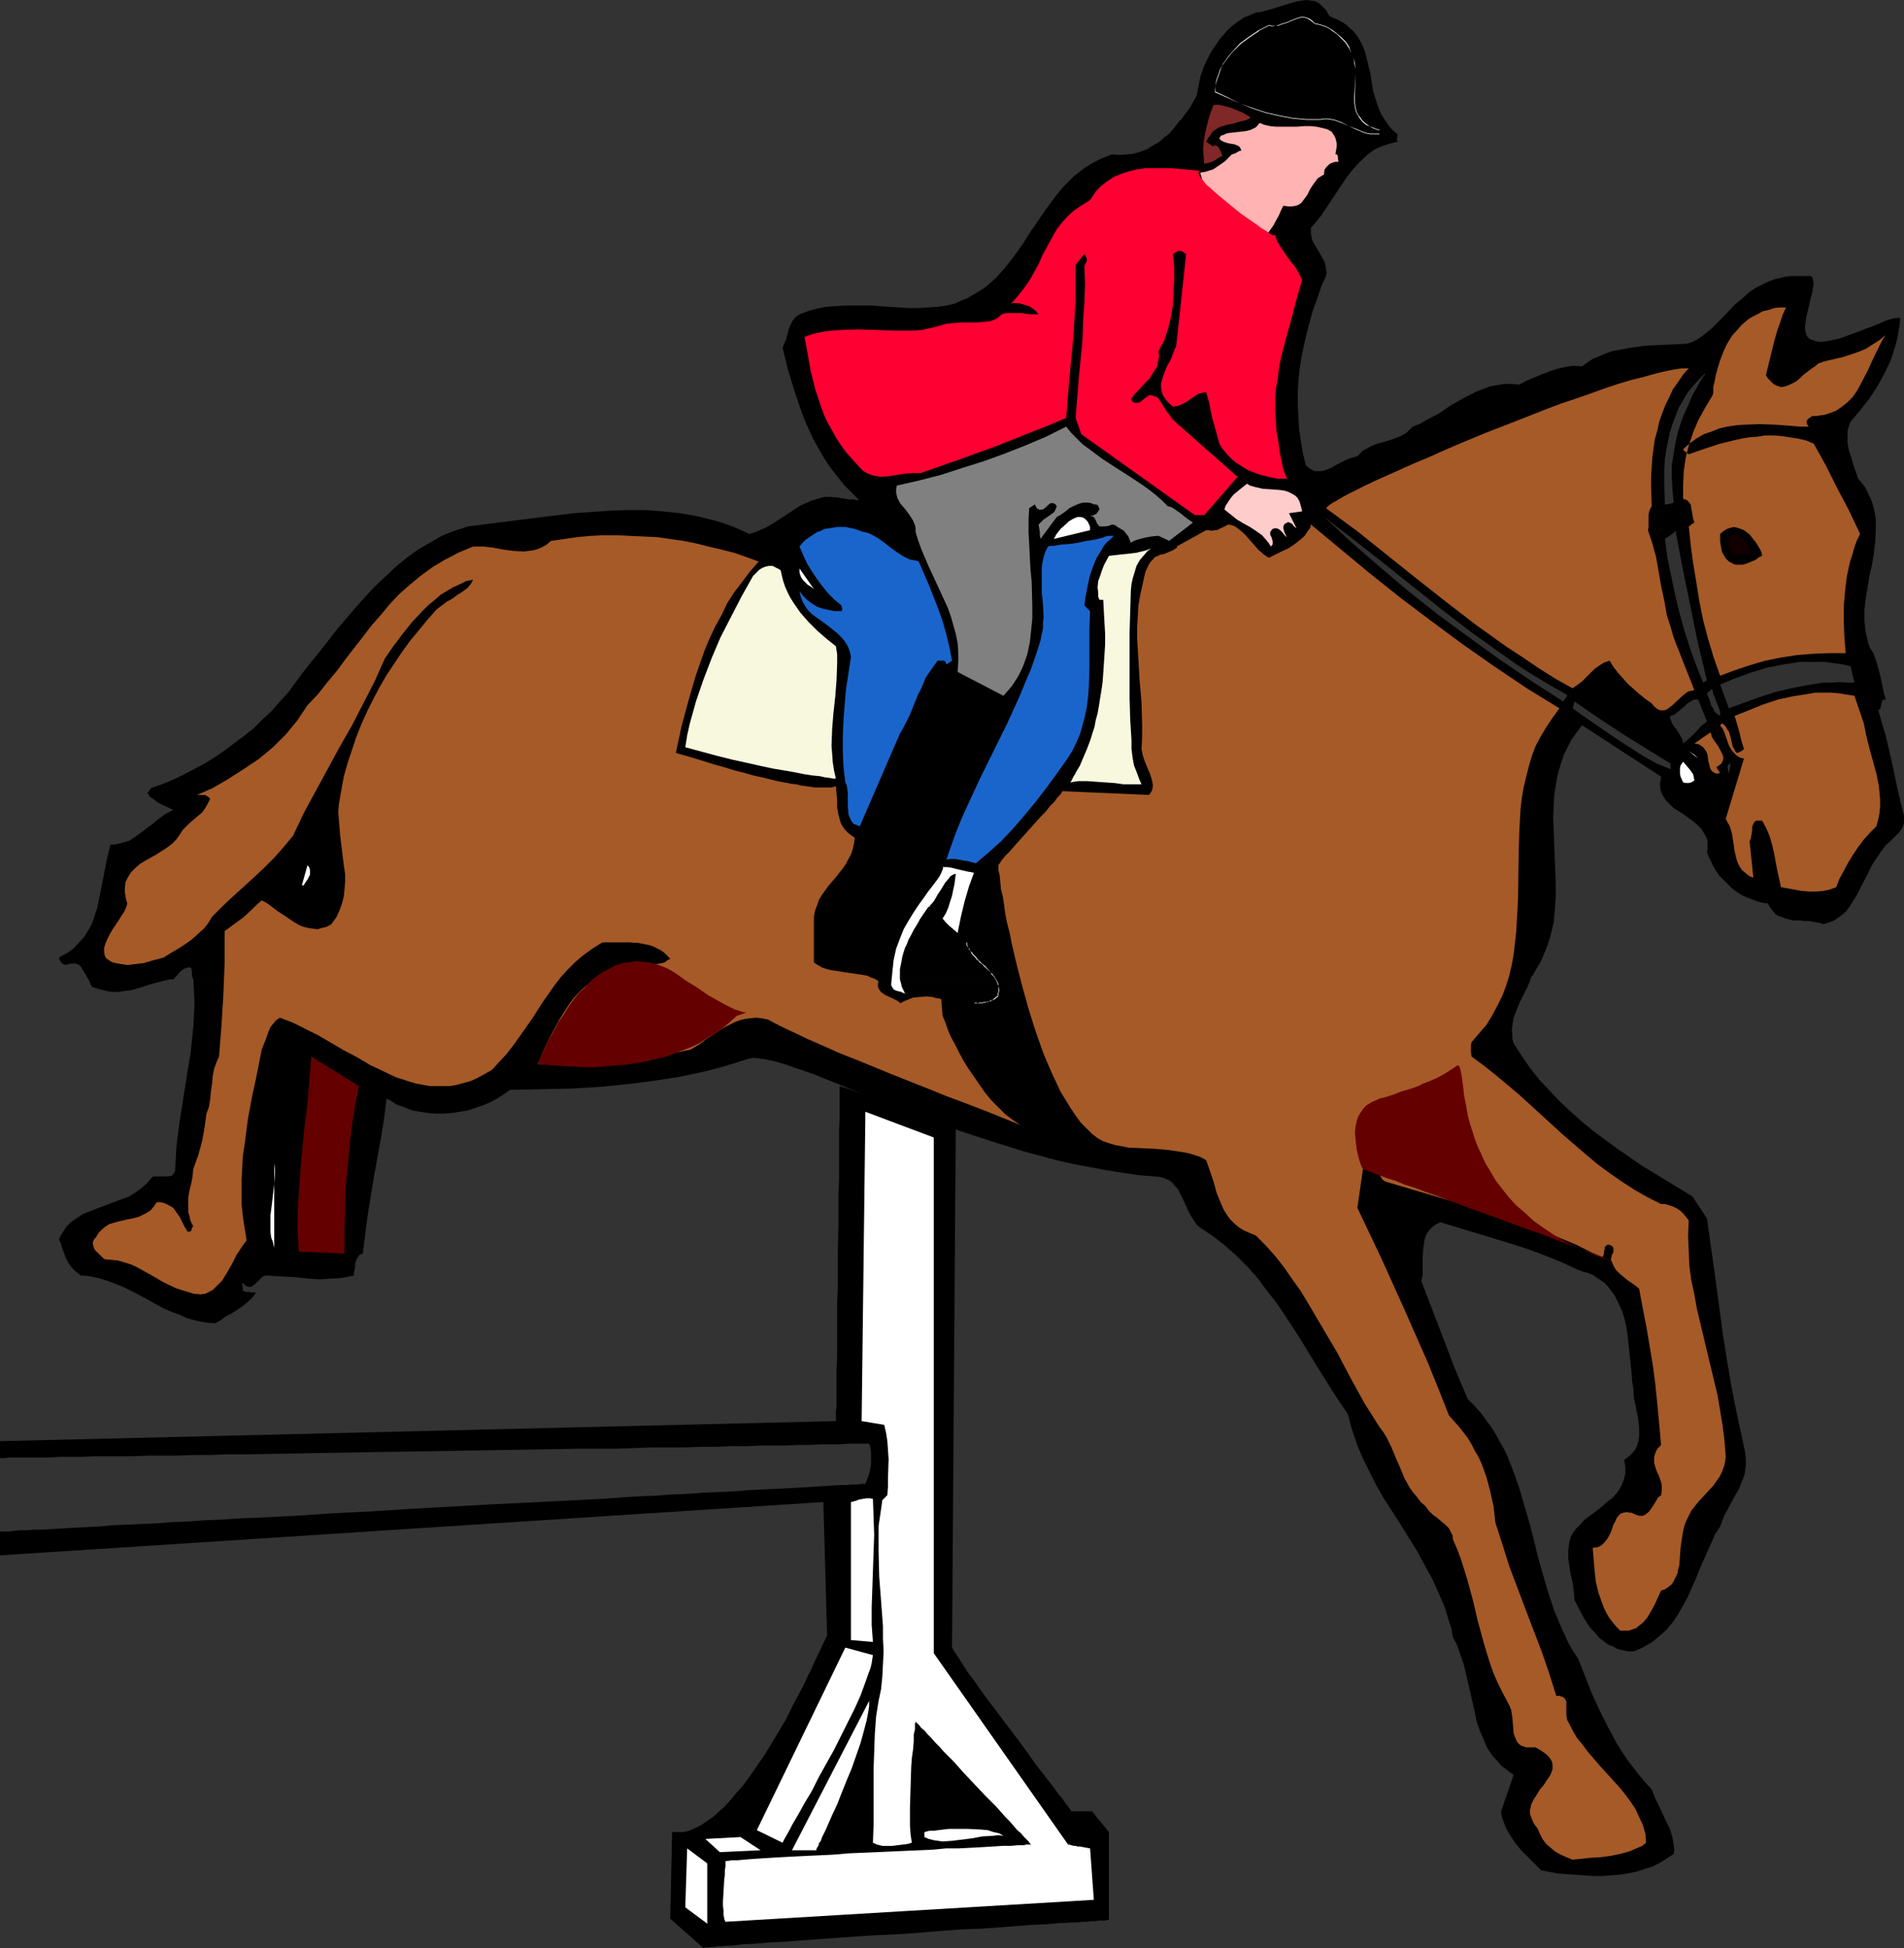
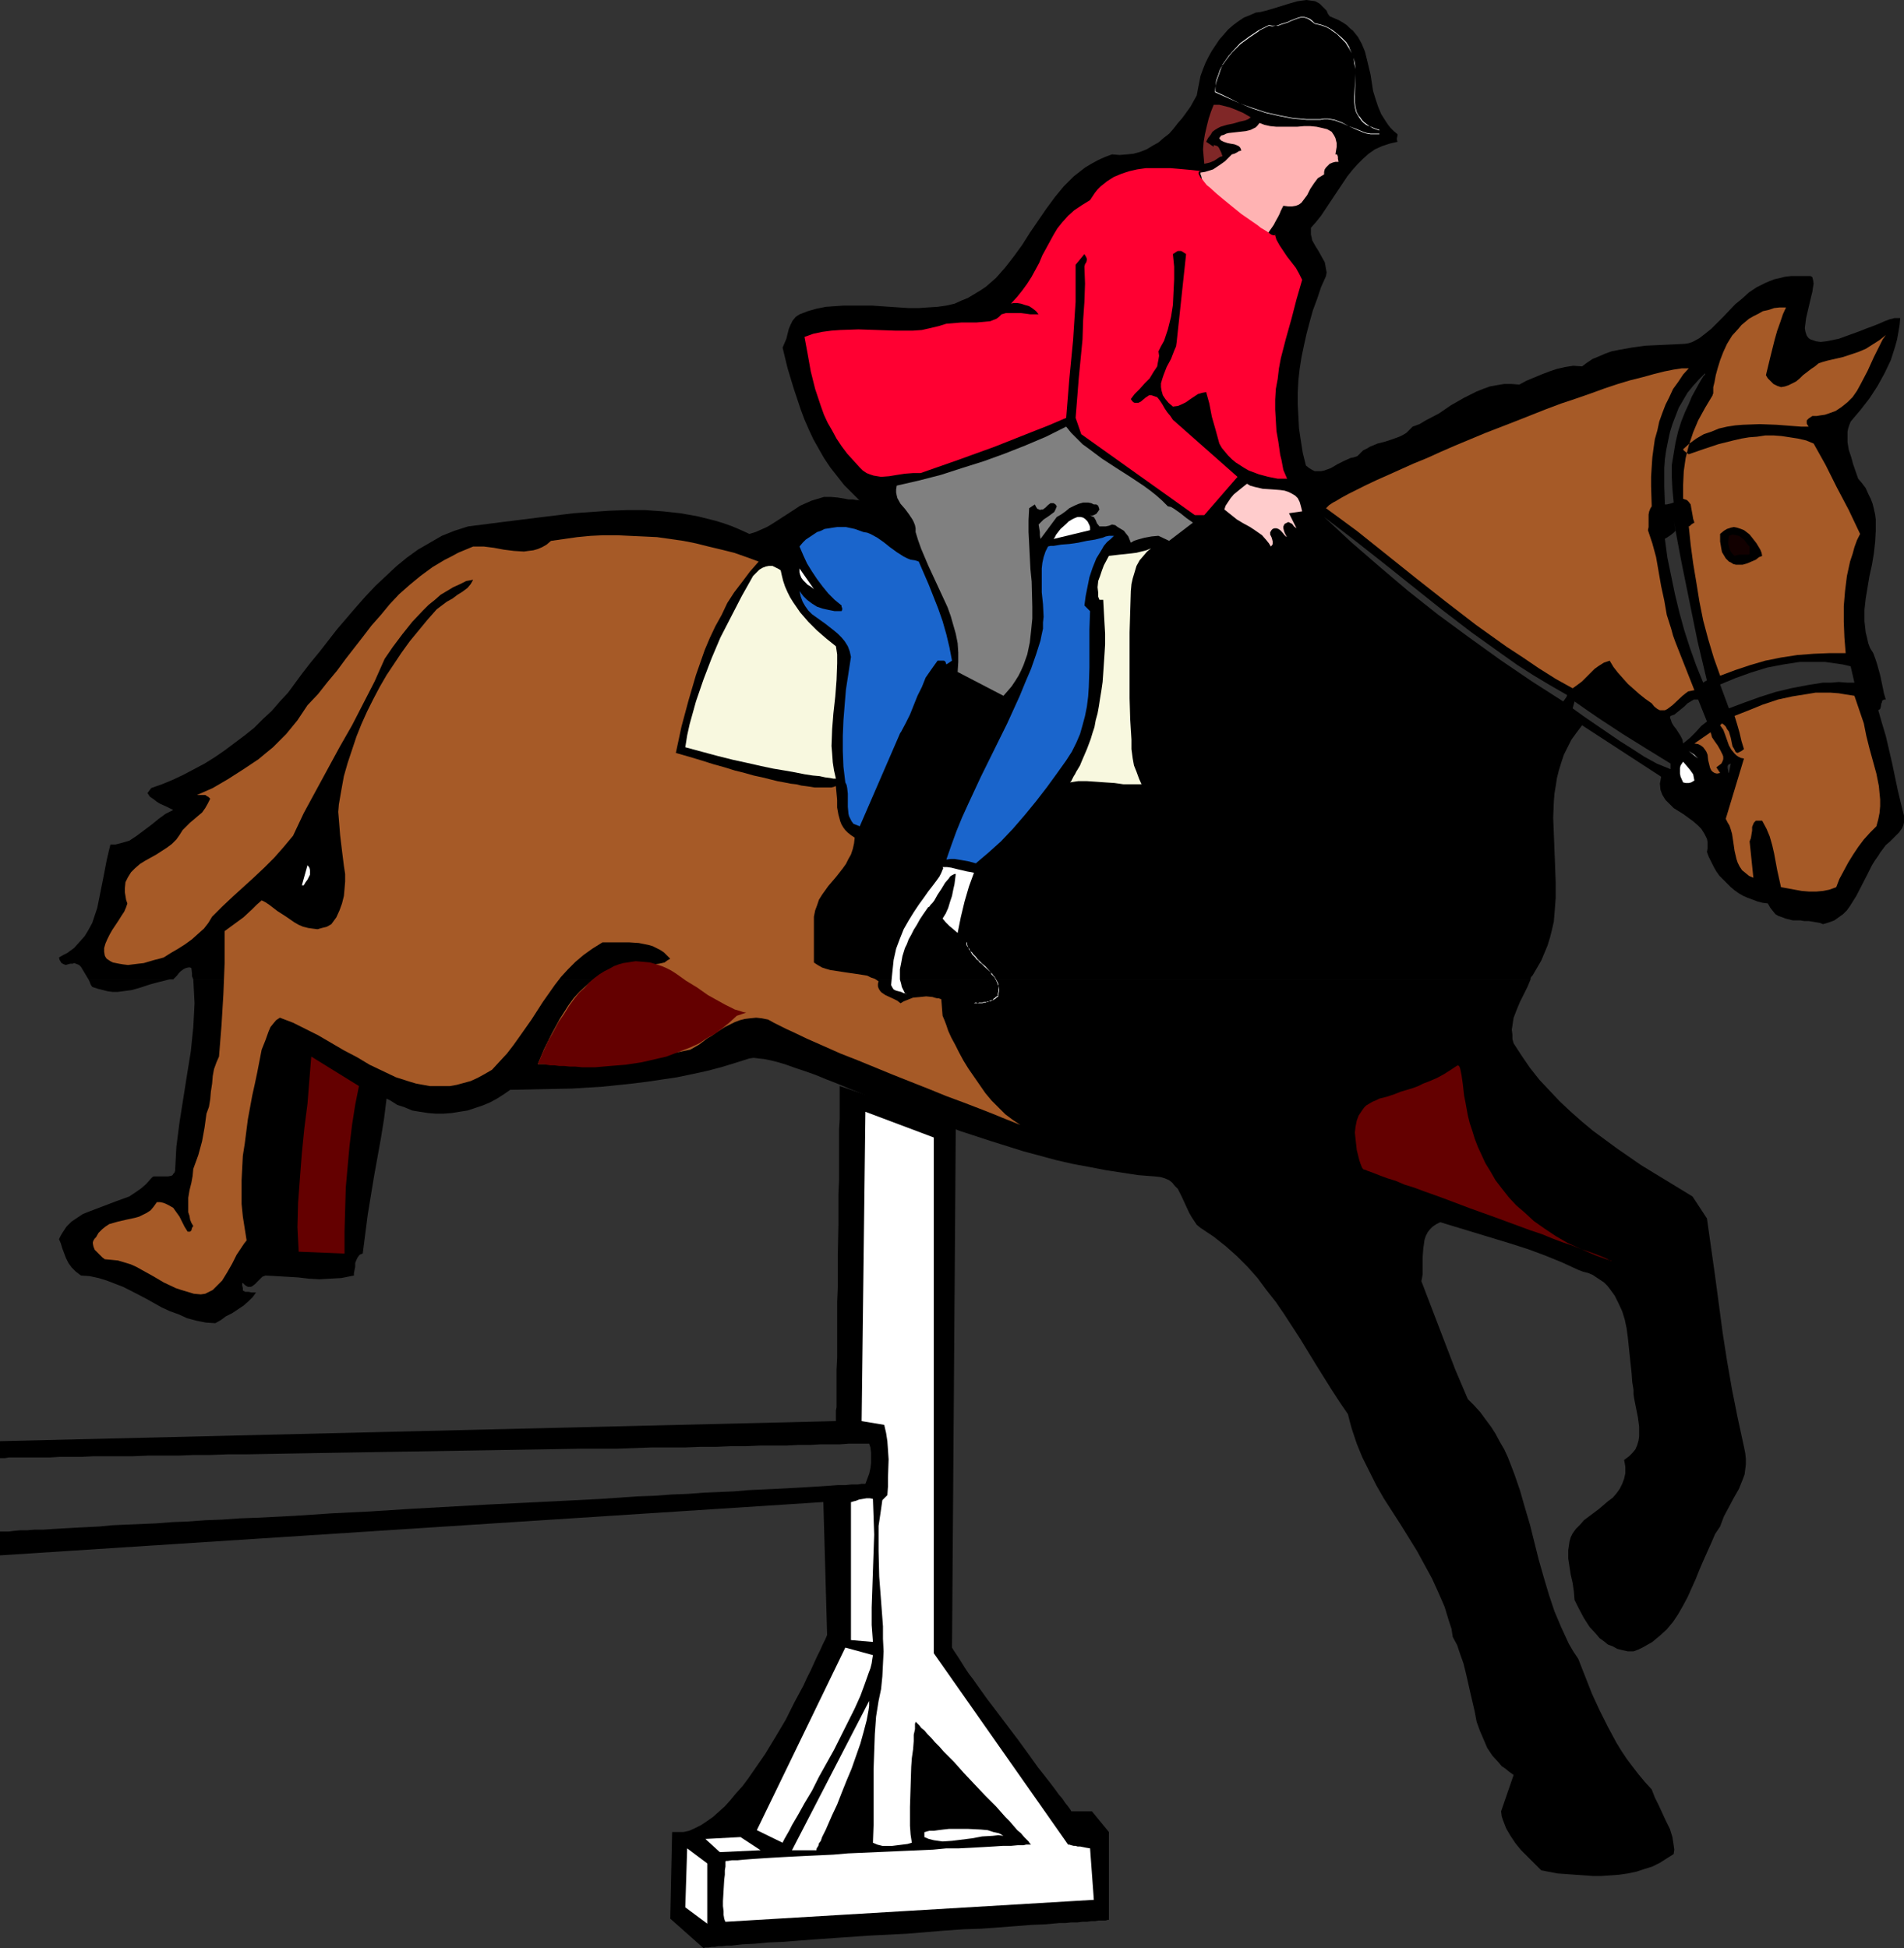
<svg xmlns="http://www.w3.org/2000/svg" xmlns:ns1="http://sodipodi.sourceforge.net/DTD/sodipodi-0.dtd" xmlns:ns2="http://www.inkscape.org/namespaces/inkscape" version="1.0" width="129.724mm" height="132.742mm" id="svg54" ns1:docname="Equestrian 2.wmf">
  <rect width="100%" height="100%" fill="#333333" stroke="none" />
  <ns1:namedview id="namedview54" pagecolor="#ffffff" bordercolor="#000000" borderopacity="0.25" ns2:showpageshadow="2" ns2:pageopacity="0.0" ns2:pagecheckerboard="0" ns2:deskcolor="#d1d1d1" ns2:document-units="mm" />
  <defs id="defs1">
    <pattern id="WMFhbasepattern" patternUnits="userSpaceOnUse" width="6" height="6" x="0" y="0" />
  </defs>
  <path style="fill:#000000;fill-opacity:1;fill-rule:evenodd;stroke:none" d="m 43.632,252.225 -2.586,0.646 -2.424,0.646 -2.424,0.808 -2.262,0.646 -2.424,0.323 -1.293,0.162 h -1.131 l -1.293,-0.162 -1.293,-0.323 -1.293,-0.323 -1.454,-0.485 -0.323,-0.485 -0.162,-0.323 -0.162,-0.485 -0.323,-0.646 z" id="path1" />
  <path style="fill:#000000;fill-opacity:1;fill-rule:evenodd;stroke:none" d="m 192.95,272.584 -3.555,1.131 -3.717,1.131 -3.717,0.969 -3.717,0.808 -3.878,0.808 -7.595,1.131 -3.878,0.485 -7.757,0.808 -7.918,0.485 -7.918,0.162 -7.918,0.162 -1.616,1.131 -1.778,1.131 -1.778,0.969 -1.939,0.808 -1.939,0.646 -1.939,0.646 -2.101,0.323 -1.939,0.323 -2.101,0.162 h -2.101 l -1.939,-0.162 -2.101,-0.323 -1.939,-0.323 -1.939,-0.808 -1.939,-0.646 -1.778,-1.131 -0.97,-0.485 -0.646,5.171 -0.808,5.009 -1.778,9.856 -1.616,9.856 -0.646,5.009 -0.646,5.009 -0.485,0.162 -0.323,0.162 -0.485,0.646 -0.323,0.646 -0.323,0.808 v 0.969 l -0.162,0.808 -0.162,0.808 v 0.646 l -1.616,0.323 -1.616,0.323 -2.909,0.162 -2.747,0.162 -2.747,-0.162 -2.747,-0.323 -2.747,-0.162 -2.747,-0.162 -2.909,-0.162 -0.808,0.323 -0.646,0.646 -0.646,0.646 -0.646,0.646 -0.646,0.485 -0.323,0.162 h -0.485 -0.323 l -0.323,-0.162 -0.485,-0.323 -0.485,-0.485 H 62.378 v 0.162 0.485 l 0.162,0.646 v 0.646 l 0.323,0.162 0.323,0.162 h 0.808 l 0.808,0.162 h 1.131 l -0.808,1.131 -1.131,1.131 -1.293,1.131 -1.454,0.969 -1.454,0.969 -1.616,0.808 -1.293,0.969 -1.454,0.808 -2.424,-0.162 -2.424,-0.485 -2.424,-0.646 -2.101,-0.969 -2.262,-0.808 -2.101,-0.969 -4.04,-2.262 -4.04,-2.101 -1.939,-0.969 -2.101,-0.808 -2.101,-0.808 -2.101,-0.646 -2.262,-0.485 -2.262,-0.162 -0.646,-0.485 -0.646,-0.485 -1.131,-1.131 -0.808,-1.131 -0.646,-1.293 -0.97,-2.585 -0.323,-1.131 -0.485,-1.131 0.485,-0.969 0.485,-0.808 0.97,-1.454 1.293,-1.293 1.454,-0.969 1.454,-0.969 1.616,-0.646 3.394,-1.293 3.394,-1.293 1.778,-0.646 1.778,-0.646 1.454,-0.969 1.616,-1.131 1.293,-1.131 1.293,-1.454 0.323,-0.323 0.323,-0.162 h 0.808 0.97 0.97 0.97 l 0.808,-0.162 0.323,-0.162 0.162,-0.323 0.323,-0.323 0.162,-0.485 0.162,-3.07 0.162,-3.07 0.808,-6.302 0.97,-6.14 0.485,-3.07 0.485,-3.07 0.97,-5.978 0.646,-6.302 0.162,-3.07 0.162,-3.07 -0.162,-3.07 -0.162,-3.07 H 394.142 l -0.808,1.939 -0.97,1.939 -0.97,1.939 -0.808,1.939 -0.808,2.101 -0.162,0.969 -0.162,1.131 -0.162,0.969 0.162,1.293 v 1.131 l 0.323,1.131 2.101,3.232 2.101,3.07 2.424,3.07 2.586,2.747 2.586,2.747 2.747,2.585 2.909,2.585 2.909,2.424 3.07,2.262 3.07,2.262 6.302,4.363 6.626,4.039 6.626,4.039 3.717,5.655 2.101,14.865 1.939,14.542 1.131,7.271 1.293,7.433 1.454,7.271 1.616,7.433 0.323,1.616 0.162,1.454 v 1.454 l -0.162,1.293 -0.162,1.293 -0.485,1.293 -0.97,2.424 -1.293,2.262 -1.293,2.424 -1.293,2.424 -0.485,1.293 -0.485,1.293 -1.293,1.939 -0.97,2.262 -2.101,4.686 -0.97,2.262 -0.97,2.424 -2.101,4.686 -1.131,2.101 -1.293,2.262 -1.293,1.939 -1.616,1.939 -1.778,1.616 -1.939,1.616 -2.262,1.293 -1.293,0.646 -1.293,0.485 h -1.454 l -1.454,-0.323 -1.293,-0.323 -1.131,-0.646 -1.293,-0.485 -0.97,-0.808 -1.131,-0.808 -0.808,-0.969 -1.778,-1.939 -1.454,-2.262 -1.293,-2.424 -1.131,-2.262 -0.162,-2.101 -0.323,-2.262 -0.485,-2.101 -0.323,-2.101 -0.323,-2.101 v -2.101 l 0.162,-1.131 0.162,-1.131 0.323,-1.131 0.485,-0.969 0.808,-1.131 1.131,-1.131 0.97,-1.131 1.293,-0.969 2.586,-1.939 2.262,-1.939 1.293,-0.969 0.97,-1.131 0.808,-1.131 0.646,-1.293 0.485,-1.293 0.323,-1.454 v -1.616 l -0.162,-0.969 -0.162,-0.808 1.293,-0.969 0.808,-0.808 0.808,-0.969 0.485,-1.131 0.323,-1.131 0.162,-1.131 v -1.131 -1.293 l -0.323,-2.424 -0.485,-2.424 -0.485,-2.424 -0.162,-1.131 v -1.131 l -0.323,-1.939 -0.162,-2.262 -0.485,-4.524 -0.485,-4.686 -0.323,-2.424 -0.485,-2.262 -0.646,-2.101 -0.97,-2.101 -0.97,-1.939 -1.293,-1.777 -0.646,-0.808 -0.808,-0.808 -0.97,-0.646 -0.97,-0.646 -0.97,-0.646 -1.131,-0.485 -1.293,-0.323 -1.293,-0.485 -4.202,-1.939 -4.363,-1.777 -4.363,-1.616 -4.525,-1.454 -9.05,-2.747 -9.05,-2.747 -0.97,0.485 -0.97,0.646 -0.646,0.646 -0.646,0.808 -0.485,0.969 -0.323,0.969 -0.162,1.131 -0.162,1.131 -0.162,2.262 v 2.262 2.101 l -0.162,0.969 -0.162,0.808 2.909,7.594 2.909,7.594 2.909,7.594 3.232,7.594 1.616,1.616 1.616,1.777 1.293,1.777 1.454,1.939 1.131,1.777 1.131,2.101 1.131,1.939 0.97,2.101 1.616,4.201 1.454,4.201 1.293,4.524 1.293,4.363 1.131,4.524 1.131,4.524 1.293,4.524 1.293,4.363 1.454,4.363 1.778,4.201 0.97,2.101 0.97,2.101 1.131,1.939 1.293,1.939 1.778,4.524 1.778,4.524 1.939,4.201 2.101,4.201 2.262,4.201 1.293,2.101 1.293,1.939 1.454,1.939 1.616,2.101 1.616,1.939 1.778,1.939 0.808,2.101 0.97,1.939 1.939,4.201 0.97,1.939 0.646,2.101 0.323,2.101 0.162,1.131 -0.162,1.131 -1.778,1.131 -1.778,1.131 -1.939,0.969 -2.101,0.646 -1.939,0.646 -2.262,0.485 -2.262,0.323 -2.262,0.162 -2.262,0.162 h -2.262 l -4.525,-0.323 -4.525,-0.323 -4.202,-0.808 -3.394,-3.393 -1.778,-1.777 -1.454,-1.777 -1.293,-1.939 -1.131,-1.939 -0.808,-2.101 -0.323,-0.969 -0.162,-1.293 3.232,-9.372 -1.131,-0.808 -0.97,-0.808 -0.97,-0.646 -0.808,-0.969 -1.616,-1.777 -1.293,-1.939 -0.97,-2.262 -0.97,-2.262 -0.808,-2.262 -0.485,-2.585 -1.131,-4.847 -1.131,-5.009 -0.646,-2.585 -0.808,-2.262 -0.808,-2.424 -1.131,-2.101 -0.323,-2.101 -0.646,-1.939 -1.131,-3.716 -1.616,-3.716 -1.616,-3.555 -1.939,-3.555 -1.939,-3.555 -4.202,-6.786 -4.363,-6.786 -1.939,-3.393 -1.778,-3.555 -1.778,-3.555 -1.454,-3.555 -1.293,-3.878 -0.485,-1.777 -0.485,-1.939 -2.101,-3.07 -2.101,-3.232 -4.04,-6.463 -4.04,-6.625 -4.202,-6.463 -2.101,-3.07 -2.424,-3.07 -2.262,-3.07 -2.586,-2.908 -2.747,-2.747 -2.909,-2.585 -3.07,-2.424 -3.394,-2.262 -0.97,-0.808 -0.646,-0.969 -0.646,-0.969 -0.646,-1.131 -0.97,-2.101 -0.97,-2.101 -0.97,-1.939 -0.808,-0.808 -0.646,-0.808 -0.808,-0.646 -1.131,-0.485 -1.131,-0.323 -1.454,-0.162 -4.202,-0.323 -4.202,-0.646 -4.202,-0.646 -4.202,-0.808 -4.363,-0.808 -4.202,-0.969 -8.403,-2.262 -8.242,-2.585 -7.918,-2.585 -7.757,-2.908 -3.878,-1.454 -7.11,-2.747 -3.555,-1.293 -3.232,-1.293 -3.232,-1.293 -3.07,-1.293 -2.909,-1.131 -2.747,-1.131 -2.747,-0.969 -2.424,-0.808 -2.262,-0.808 -2.101,-0.646 -1.939,-0.485 -1.616,-0.323 -1.454,-0.162 -1.293,-0.162 z" id="path2" />
  <path style="fill:#000000;fill-opacity:1;fill-rule:evenodd;stroke:none" d="m 216.221,279.693 v 3.232 0.808 4.524 l -0.162,2.585 v 2.908 3.232 3.393 3.555 l -0.162,3.716 v 7.756 l -0.162,7.917 v 8.079 l -0.162,3.878 v 3.716 3.716 3.555 3.393 l -0.162,3.07 v 2.908 2.585 4.201 l -0.162,0.808 v 2.747 L 0,371.147 v 4.363 h 1.293 l 0.97,-0.162 h 2.586 1.616 1.939 2.101 2.262 l 2.586,-0.162 h 2.747 2.909 l 3.07,-0.162 h 3.232 3.394 3.555 l 3.878,-0.162 h 3.717 4.04 l 4.04,-0.162 h 4.202 l 4.363,-0.162 h 4.525 l 9.05,-0.162 9.373,-0.162 9.534,-0.162 9.696,-0.162 19.715,-0.323 9.858,-0.162 9.696,-0.162 9.373,-0.162 h 9.373 l 8.888,-0.323 h 4.363 4.363 l 4.04,-0.162 h 4.04 l 3.878,-0.162 h 3.878 l 3.555,-0.162 h 3.555 3.232 l 3.07,-0.162 h 3.07 l 2.747,-0.162 h 2.586 2.424 l 2.101,-0.162 h 2.101 1.778 1.454 l 0.323,0.969 0.162,1.293 v 1.293 1.454 l -0.162,1.293 -0.323,1.454 -0.485,1.293 -0.485,1.293 h -0.97 l -0.97,0.162 h -1.616 l -1.616,0.162 h -1.939 l -2.101,0.162 -2.424,0.162 -2.586,0.162 -2.747,0.162 -3.07,0.162 -3.07,0.162 -3.394,0.162 -3.555,0.162 -3.717,0.323 -3.878,0.162 -3.878,0.162 -4.202,0.323 -4.202,0.162 -4.363,0.323 -4.525,0.162 -9.211,0.646 -9.534,0.485 -9.696,0.485 -10.019,0.485 -20.2,1.131 -10.019,0.646 -9.858,0.485 -9.696,0.646 -9.534,0.485 -4.525,0.162 -4.525,0.323 -4.363,0.162 -4.363,0.323 -4.202,0.162 -4.04,0.323 -3.878,0.162 -3.878,0.162 -3.555,0.162 -3.394,0.323 -3.232,0.162 -3.07,0.162 -2.909,0.162 -2.747,0.162 -2.424,0.162 H 8.888 l -1.939,0.162 H 5.171 L 3.555,394.253 2.262,394.414 H 1.293 0.646 0.162 0 v 6.14 l 212.019,-13.734 0.97,34.255 -0.485,1.131 -0.646,1.293 -0.646,1.454 -0.808,1.616 -0.808,1.777 -0.808,1.777 -0.97,1.939 -0.97,2.101 -2.262,4.201 -2.262,4.524 -2.586,4.363 -2.747,4.524 -2.909,4.201 -1.454,2.101 -1.454,1.939 -1.616,1.777 -1.454,1.777 -1.454,1.616 -1.616,1.454 -1.454,1.293 -1.616,1.131 -1.454,0.969 -1.616,0.808 -1.454,0.646 -1.454,0.323 h -1.454 -1.454 l -0.485,22.298 8.565,7.594 h 0.162 l 0.162,-0.162 h 0.485 0.485 l 0.808,-0.162 h 0.808 l 0.808,-0.162 h 0.97 l 1.293,-0.162 h 1.293 l 1.293,-0.162 1.454,-0.162 3.232,-0.162 3.394,-0.323 3.878,-0.162 4.04,-0.323 4.363,-0.323 4.525,-0.323 4.686,-0.323 4.686,-0.323 9.696,-0.485 9.696,-0.808 4.686,-0.323 4.686,-0.162 4.363,-0.323 4.363,-0.323 4.04,-0.323 3.878,-0.162 3.394,-0.323 h 1.616 l 1.454,-0.162 h 1.616 l 1.293,-0.162 h 1.131 l 1.131,-0.162 h 0.97 l 0.97,-0.162 h 0.808 0.485 0.485 l 0.485,-0.162 h 0.323 v -22.621 l -4.363,-5.332 h -5.171 -0.162 l -0.162,-0.323 -0.323,-0.485 -0.485,-0.646 -0.646,-0.808 -0.646,-0.969 -0.97,-1.131 -0.808,-1.131 -0.97,-1.293 -1.131,-1.454 -1.131,-1.454 -1.293,-1.616 -2.424,-3.393 -2.586,-3.555 -5.494,-7.271 -2.586,-3.393 -2.424,-3.393 -1.131,-1.616 -1.131,-1.454 -0.97,-1.454 -0.808,-1.293 -0.808,-1.293 -0.646,-0.969 -0.646,-0.969 -0.485,-0.808 0.97,-134.595 z" id="path3" />
  <path style="fill:#000000;fill-opacity:1;fill-rule:evenodd;stroke:none" d="m 22.786,252.225 -0.97,-1.616 -0.485,-0.808 -0.485,-0.808 -0.485,-0.485 -0.808,-0.323 -0.485,-0.162 -0.323,0.162 H 18.099 l -0.646,0.162 -0.485,0.162 -0.485,-0.162 -0.323,-0.162 -0.323,-0.162 -0.485,-0.808 -0.162,-0.646 1.131,-0.646 0.97,-0.485 1.778,-1.293 1.454,-1.616 1.293,-1.454 0.97,-1.616 0.97,-1.777 0.646,-1.939 0.646,-1.939 0.808,-4.039 0.808,-4.039 0.808,-4.201 0.485,-2.101 0.485,-1.939 h 1.293 l 1.293,-0.323 1.131,-0.323 1.131,-0.323 0.97,-0.646 0.97,-0.646 1.939,-1.454 1.939,-1.454 1.778,-1.454 1.778,-1.293 0.97,-0.485 0.97,-0.485 -1.616,-0.808 -1.778,-0.808 -0.808,-0.485 -0.808,-0.646 -0.97,-0.646 -0.646,-0.969 0.97,-1.293 2.747,-0.969 2.747,-1.131 2.747,-1.293 2.747,-1.454 2.747,-1.454 2.586,-1.616 2.586,-1.777 2.586,-1.939 2.586,-1.939 2.424,-1.939 2.262,-2.262 2.262,-2.101 2.101,-2.424 2.101,-2.262 1.778,-2.424 1.778,-2.424 2.262,-2.908 2.262,-2.747 2.262,-2.908 2.262,-2.908 4.848,-5.655 2.424,-2.747 2.586,-2.747 2.586,-2.424 2.747,-2.585 2.747,-2.262 2.909,-2.101 3.07,-1.777 3.07,-1.777 3.232,-1.293 3.555,-1.131 8.888,-1.131 9.05,-1.131 9.211,-1.131 4.686,-0.323 4.525,-0.323 4.525,-0.162 h 4.686 l 4.525,0.323 4.525,0.485 4.525,0.808 4.525,1.131 2.101,0.646 2.262,0.808 2.262,0.969 2.101,0.969 1.616,-0.485 1.454,-0.646 1.454,-0.646 1.616,-0.969 2.747,-1.777 2.747,-1.777 1.454,-0.969 1.454,-0.646 1.454,-0.646 1.616,-0.485 1.616,-0.485 h 1.778 l 1.778,0.162 1.939,0.323 0.808,0.162 h 1.131 l 0.97,0.162 h 0.485 l 0.323,0.162 -2.101,-2.101 -1.939,-1.939 -1.778,-2.262 -1.778,-2.262 -1.616,-2.424 -1.293,-2.262 -1.454,-2.585 -1.131,-2.424 -1.131,-2.585 -0.97,-2.585 -1.778,-5.332 -1.616,-5.332 -1.293,-5.332 0.485,-1.131 0.485,-1.131 0.646,-2.585 0.485,-1.131 0.485,-0.969 0.808,-0.969 0.97,-0.646 2.101,-0.808 2.262,-0.646 2.424,-0.485 2.262,-0.162 2.424,-0.162 h 2.262 4.848 l 4.686,0.323 4.848,0.323 h 2.586 l 2.262,-0.162 2.586,-0.162 2.262,-0.323 2.101,-0.485 1.778,-0.808 1.616,-0.646 1.616,-0.969 1.616,-0.969 1.454,-0.969 1.293,-1.131 1.293,-1.131 2.424,-2.747 2.262,-2.908 2.101,-2.908 1.939,-3.07 4.202,-6.14 2.262,-3.07 2.262,-2.747 1.293,-1.293 1.293,-1.293 1.454,-1.131 1.454,-1.131 1.616,-0.969 1.778,-0.969 1.778,-0.808 1.778,-0.646 1.939,0.162 1.939,-0.162 1.616,-0.162 1.778,-0.485 1.616,-0.646 1.616,-0.969 1.454,-0.808 1.293,-1.131 1.454,-1.131 1.131,-1.293 1.131,-1.454 1.131,-1.293 2.101,-2.908 1.616,-2.908 0.323,-1.777 0.323,-1.616 0.323,-1.616 0.646,-1.777 0.646,-1.616 0.808,-1.616 0.808,-1.454 0.97,-1.454 0.97,-1.454 1.131,-1.293 1.131,-1.293 1.293,-1.131 1.293,-0.969 1.454,-0.969 1.616,-0.646 1.454,-0.646 1.293,-0.162 1.293,-0.323 2.747,-0.808 2.586,-0.808 2.747,-0.808 1.131,-0.162 L 336.451,0 l 1.131,0.162 1.131,0.162 1.131,0.646 0.808,0.808 0.97,0.969 0.323,0.808 0.485,0.646 2.262,0.969 1.131,0.646 0.97,0.646 0.808,0.808 0.808,0.646 0.646,0.808 0.646,0.808 0.97,1.777 0.808,1.939 0.485,1.939 0.97,4.039 0.646,4.201 0.646,2.101 0.646,1.939 0.808,1.939 1.131,1.777 0.646,0.969 0.646,0.808 0.808,0.808 0.97,0.808 v 0.323 l -0.162,0.646 v 0.485 l 0.162,0.485 -2.101,0.485 -1.939,0.646 -1.778,0.808 -1.616,1.131 -1.454,1.293 -1.454,1.454 -1.293,1.454 -1.293,1.616 -2.262,3.393 -2.262,3.393 -2.262,3.393 -1.293,1.616 -1.293,1.454 v 0.969 0.808 l 0.162,0.646 0.162,0.808 0.808,1.454 0.808,1.293 0.808,1.454 0.808,1.454 0.162,0.808 0.162,0.969 0.162,0.808 -0.162,0.969 -1.293,2.908 -0.97,2.908 -1.131,3.07 -0.808,2.908 -0.808,3.07 -0.646,2.908 -0.646,3.07 -0.485,3.07 -0.323,2.908 -0.162,3.07 v 3.232 l 0.162,3.07 0.162,3.07 0.485,3.232 0.485,3.07 0.808,3.232 0.808,0.646 0.808,0.485 0.646,0.323 h 0.808 0.808 l 0.808,-0.162 1.778,-0.646 1.616,-0.969 1.616,-0.808 1.778,-0.808 0.808,-0.162 0.97,-0.323 0.808,-0.808 0.646,-0.646 0.97,-0.485 0.808,-0.485 1.939,-0.808 1.939,-0.485 1.939,-0.646 1.778,-0.646 0.97,-0.485 0.808,-0.485 0.808,-0.808 0.808,-0.808 1.778,-0.646 1.616,-0.969 3.394,-1.777 3.07,-2.101 3.394,-1.939 1.616,-0.808 1.616,-0.808 1.616,-0.646 1.778,-0.646 1.778,-0.323 1.939,-0.323 h 1.778 l 2.101,0.162 1.778,-0.969 1.939,-0.808 1.939,-0.808 2.101,-0.808 1.939,-0.646 2.101,-0.485 2.101,-0.323 2.262,0.162 1.293,-0.969 1.454,-0.969 1.616,-0.646 1.454,-0.646 1.778,-0.646 1.616,-0.323 3.555,-0.646 3.555,-0.485 6.949,-0.323 3.232,-0.162 0.97,-0.162 0.97,-0.323 1.778,-0.969 1.454,-1.131 1.616,-1.293 1.454,-1.454 1.616,-1.616 3.07,-3.232 1.778,-1.454 1.778,-1.616 1.939,-1.293 2.262,-1.131 1.131,-0.485 1.293,-0.485 1.454,-0.323 1.293,-0.323 1.454,-0.162 h 1.616 1.616 1.778 l 0.323,0.162 0.162,0.162 0.162,0.646 0.162,0.969 -0.162,0.969 -0.162,1.131 -0.323,1.293 -0.646,2.747 -0.646,2.747 -0.162,1.293 -0.162,1.293 0.162,0.969 0.323,0.969 0.485,0.646 0.485,0.323 0.485,0.162 0.97,0.323 1.131,0.162 1.454,-0.162 1.616,-0.323 1.616,-0.323 1.778,-0.646 3.555,-1.293 1.616,-0.646 1.778,-0.646 0.808,-0.323 0.808,-0.323 1.454,-0.646 1.293,-0.485 1.293,-0.323 h 0.808 0.646 l -0.162,1.777 -0.323,1.939 -0.323,1.777 -0.485,1.777 -1.131,3.555 -1.616,3.393 -1.778,3.232 -2.101,3.232 -2.262,2.908 -2.586,3.07 -0.323,0.808 -0.323,0.969 -0.162,0.808 v 0.969 1.777 l 0.323,1.939 0.646,1.939 0.485,1.777 1.293,3.716 0.97,1.131 0.97,1.293 0.646,1.454 0.646,1.293 0.485,1.293 0.323,1.293 0.323,1.454 0.162,1.293 v 2.908 l -0.162,2.908 -0.323,2.908 -0.485,2.908 -0.646,2.908 -0.485,2.908 -0.485,2.908 -0.323,2.908 v 2.908 l 0.162,1.454 0.162,1.454 0.323,1.293 0.323,1.454 0.485,1.293 0.808,1.293 0.485,1.293 0.485,1.454 0.808,2.908 0.646,3.07 0.323,1.616 0.485,1.616 h -0.485 l -0.485,0.323 v 0.323 l -0.162,0.323 -0.162,0.969 -0.162,0.485 -0.485,0.323 0.97,3.393 0.97,3.232 1.616,6.948 1.454,6.948 0.808,3.393 0.808,3.232 v 0.808 0.969 l -0.162,0.646 -0.323,0.808 -0.808,1.131 -1.131,1.131 -1.131,1.131 -1.131,0.969 -0.97,1.293 -0.485,0.646 -0.485,0.808 -0.808,1.131 -0.808,1.293 -1.293,2.585 -2.747,5.332 -0.808,1.293 -0.808,1.293 -0.808,1.131 -0.97,0.969 -1.131,0.808 -1.131,0.808 -1.293,0.485 -1.616,0.485 -0.808,-0.323 -0.97,-0.162 -1.939,-0.323 h -1.131 l -0.97,-0.162 h -1.939 l -1.939,-0.485 -0.808,-0.323 -0.97,-0.323 -0.808,-0.485 -0.646,-0.808 -0.646,-0.808 -0.646,-1.131 -1.293,-0.162 -1.293,-0.323 -1.293,-0.485 -1.293,-0.485 -1.131,-0.485 -1.131,-0.646 -1.131,-0.808 -0.97,-0.808 -0.97,-0.969 -0.97,-0.969 -0.97,-0.969 -0.808,-1.131 -0.646,-1.131 -0.646,-1.293 -0.646,-1.293 -0.485,-1.293 0.162,-0.969 v -0.808 -0.808 l -0.162,-0.808 -0.323,-0.646 -0.323,-0.646 -0.808,-1.293 -0.97,-0.969 -1.131,-0.969 -2.424,-1.777 -2.586,-1.616 -1.131,-1.131 -0.97,-0.969 -0.808,-1.293 -0.485,-1.293 -0.162,-1.616 0.162,-0.808 0.162,-0.969 -20.362,-13.249 -1.454,1.939 -1.293,1.777 -0.97,1.939 -0.97,1.939 -0.646,1.939 -0.646,2.101 -0.485,1.939 -0.323,2.101 -0.323,1.939 -0.162,2.101 -0.162,4.039 0.162,4.201 0.162,4.039 0.162,4.201 0.162,4.201 v 4.039 l -0.323,4.201 -0.162,1.939 -0.485,2.101 -0.485,1.939 -0.646,2.101 -0.808,1.939 -0.808,1.939 -1.131,1.939 -1.131,1.939 -0.323,0.323 -0.162,0.323 v 0.323 0 H 49.773 l -0.323,-0.808 v -0.646 l -0.162,-1.454 -0.323,-0.162 h -0.485 l -0.646,0.162 -0.646,0.323 -0.646,0.485 -0.485,0.485 -0.485,0.646 -0.485,0.485 -0.485,0.485 h -0.97 z" id="path4" />
  <path style="fill:#000000;fill-opacity:1;fill-rule:evenodd;stroke:none" d="m 348.086,13.734 0.485,1.131 0.323,1.454 0.162,1.454 v 1.293 l -0.323,5.817 v 1.454 l 0.323,1.293 0.323,1.293 0.485,1.131 0.97,0.969 0.485,0.485 0.485,0.485 0.808,0.485 0.808,0.485 0.808,0.323 0.97,0.323 v 0.969 h -1.131 l -1.131,-0.162 -0.97,-0.162 -0.97,-0.323 -1.939,-0.646 -1.778,-0.808 -1.778,-0.808 -1.778,-0.646 -0.808,-0.323 h -0.97 -0.97 -0.97 -3.555 l -3.555,-0.323 -3.394,-0.485 -3.555,-0.969 -3.394,-1.131 -3.232,-1.131 -3.232,-1.454 -3.07,-1.616 v -1.454 l 0.162,-1.454 0.485,-1.293 0.485,-1.454 0.646,-1.131 0.808,-1.293 0.808,-1.131 0.97,-1.131 2.101,-1.939 2.262,-1.777 2.424,-1.616 2.586,-1.293 h 0.808 0.97 l 0.646,-0.162 0.808,-0.162 1.616,-0.646 0.646,-0.323 0.808,-0.323 1.293,-0.485 h 0.646 0.808 0.646 l 0.646,0.323 0.808,0.485 0.646,0.646 1.454,0.323 1.454,0.646 1.454,0.646 1.293,0.969 1.293,1.131 0.97,1.293 0.97,1.293 z" id="path5" />
  <path style="fill:#ffffff;fill-opacity:1;fill-rule:evenodd;stroke:none" d="m 348.086,13.734 0.485,1.131 0.162,1.454 0.323,1.454 v 1.293 l -0.323,5.817 v 1.454 l 0.162,1.293 0.323,1.293 0.646,1.131 0.808,1.131 0.485,0.485 0.646,0.485 0.646,0.323 h 0.162 l 0.808,0.485 0.808,0.323 0.97,0.323 v 0 0.969 -0.162 h -1.131 -1.131 l -0.97,-0.162 -0.97,-0.323 -1.939,-0.808 -1.778,-0.646 -1.778,-0.969 -1.778,-0.646 -0.808,-0.162 -0.97,-0.162 h -0.97 l -0.97,0.162 h -3.555 l -3.555,-0.323 -3.394,-0.646 -3.555,-0.808 -3.394,-1.131 -3.232,-1.131 -3.232,-1.616 -3.07,-1.454 v 0 -1.454 l 0.323,-1.454 0.485,-1.293 0.485,-1.454 0.485,-1.131 v 0 l 0.808,-1.131 0.97,-1.293 0.808,-0.969 2.101,-2.101 2.424,-1.777 2.424,-1.616 h -0.162 l 2.586,-1.293 0.808,0.162 0.97,-0.162 h 0.646 l 0.808,-0.323 1.616,-0.485 0.646,-0.323 0.808,-0.323 1.293,-0.485 0.646,-0.162 h 0.808 l 0.646,0.162 0.646,0.323 v 0 l 0.646,0.485 0.808,0.646 1.454,0.323 1.454,0.485 1.454,0.808 h -0.162 l 1.454,0.969 1.131,1.131 1.131,1.131 0.808,1.293 v 0 l 0.808,1.454 v 0 l -0.646,-1.454 v -0.162 l -0.808,-1.293 -1.131,-1.131 -1.293,-1.131 -1.293,-0.969 v 0 l -1.454,-0.808 -1.454,-0.485 -1.454,-0.323 v 0 l -0.646,-0.646 -0.646,-0.485 -0.808,-0.323 -0.646,-0.162 h -0.808 l -0.646,0.162 -1.293,0.485 -0.808,0.323 -0.646,0.323 -1.616,0.485 -0.808,0.323 -0.646,0.162 h -0.97 l -0.808,-0.162 -2.586,1.293 v 0 l -2.424,1.616 -2.424,1.777 -1.939,2.101 -0.97,1.131 -0.808,1.131 -0.808,1.131 v 0.162 l -0.646,1.131 -0.485,1.454 -0.485,1.293 -0.162,1.454 -0.162,1.616 3.232,1.454 3.232,1.454 3.232,1.293 3.394,1.131 3.555,0.808 3.394,0.646 3.555,0.323 h 3.555 l 0.97,-0.162 h 0.97 l 0.97,0.162 0.808,0.162 1.778,0.646 1.778,0.808 1.778,0.808 1.939,0.808 0.97,0.323 0.97,0.162 h 1.131 1.131 v -1.131 l -0.97,-0.323 -0.808,-0.323 -0.808,-0.323 v 0 l -0.646,-0.485 -0.646,-0.485 -0.485,-0.485 -0.808,-1.131 v 0.162 l -0.646,-1.131 -0.323,-1.293 -0.162,-1.293 v -1.454 l 0.162,-5.817 v -1.293 l -0.162,-1.454 -0.323,-1.454 z" id="path6" />
  <path style="fill:#802727;fill-opacity:1;fill-rule:evenodd;stroke:none" d="m 322.068,30.215 -0.646,0.485 -0.808,0.323 -1.454,0.323 -1.616,0.485 -1.616,0.323 -1.616,0.485 -0.646,0.323 -0.808,0.485 -0.646,0.485 -0.485,0.808 -0.646,0.808 -0.485,0.969 1.939,1.293 v -0.485 l 0.485,0.162 0.485,0.162 0.323,0.323 0.162,0.323 0.485,0.969 0.323,0.969 -0.646,0.162 -0.485,0.323 -0.485,0.323 -0.485,0.323 -1.131,0.485 -0.646,0.162 -0.808,0.162 -0.162,-1.777 -0.162,-1.939 0.162,-1.939 0.323,-1.939 0.485,-2.101 0.485,-1.939 0.646,-1.939 0.646,-1.616 h 1.454 l 1.293,0.323 1.293,0.323 1.293,0.485 2.262,0.969 z" id="path7" />
  <path style="fill:#ffb3b3;fill-opacity:1;fill-rule:evenodd;stroke:none" d="m 309.14,44.434 1.131,-0.162 2.101,-0.646 0.97,-0.646 0.97,-0.646 1.131,-0.808 0.808,-0.808 0.97,-0.969 0.646,-0.162 0.646,-0.323 0.485,-0.323 0.646,-0.162 -0.162,-0.485 -0.162,-0.323 -0.323,-0.323 -0.323,-0.162 -0.808,-0.323 -0.97,-0.162 -0.808,-0.162 -0.97,-0.323 -0.646,-0.323 -0.323,-0.323 -0.162,-0.323 0.485,-0.646 0.646,-0.162 0.646,-0.323 0.646,-0.162 1.454,-0.162 2.909,-0.323 1.293,-0.323 0.646,-0.323 0.646,-0.323 0.485,-0.485 0.485,-0.646 1.293,0.485 1.454,0.323 1.616,0.162 h 1.778 3.555 l 1.778,-0.162 h 1.616 l 1.616,0.162 1.454,0.323 1.293,0.323 1.131,0.646 0.323,0.485 0.323,0.485 0.323,0.646 0.162,0.646 0.162,0.646 v 0.969 l -0.162,0.969 -0.162,0.969 h 0.323 l 0.162,0.162 0.162,0.485 v 0.485 l 0.162,0.808 h -0.808 l -0.646,0.162 -0.808,0.323 -0.485,0.485 -0.485,0.485 -0.323,0.485 -0.162,0.646 v 0.646 l -0.808,0.485 -0.808,0.485 -0.485,0.646 -0.485,0.646 -0.97,1.454 -0.808,1.616 -0.97,1.293 -0.485,0.646 -0.646,0.485 -0.808,0.323 -0.97,0.162 h -0.97 l -1.293,-0.162 -0.646,1.293 -0.323,0.808 -0.323,0.646 -0.808,1.454 -0.323,0.646 -0.323,0.485 -1.131,1.616 -0.97,1.454 -1.131,1.131 -0.97,0.808 -0.97,0.646 -0.97,0.485 h -0.97 -0.808 l -0.808,-0.162 -0.808,-0.485 -0.808,-0.485 -0.808,-0.646 -0.646,-0.808 -0.646,-0.969 -1.293,-2.101 -1.131,-2.262 -0.97,-2.424 -0.808,-2.424 -0.646,-2.262 -0.323,-0.969 -0.323,-0.969 -0.162,-0.808 -0.162,-0.808 -0.162,-0.646 -0.162,-0.323 V 44.596 Z" id="path8" />
  <path style="fill:#ff0032;fill-opacity:1;fill-rule:evenodd;stroke:none" d="m 328.209,60.107 0.485,1.616 0.808,1.454 0.97,1.454 0.97,1.454 2.262,2.908 0.808,1.454 0.808,1.616 -1.454,5.009 -1.293,5.009 -1.454,5.171 -1.293,5.009 -0.485,2.585 -0.323,2.747 -0.485,2.585 -0.162,2.747 v 2.585 l 0.162,2.747 0.162,2.747 0.485,2.747 0.323,2.262 0.162,1.131 0.323,1.293 0.485,2.585 0.485,1.131 0.485,1.131 h -1.131 -1.293 l -2.424,-0.485 -2.424,-0.646 -2.586,-0.969 -1.131,-0.646 -2.262,-1.454 -0.97,-0.808 -0.97,-0.969 -0.808,-0.969 -0.808,-0.969 -0.646,-1.131 -0.97,-3.555 -0.97,-3.393 -0.646,-3.393 -0.808,-2.908 -0.97,0.162 -1.131,0.323 -1.939,1.293 -1.131,0.808 -0.97,0.485 -1.131,0.485 -1.293,0.162 -1.131,-0.969 -0.808,-0.969 -0.646,-0.969 -0.323,-1.131 -0.162,-0.969 v -0.969 l 0.323,-1.131 0.323,-0.969 0.808,-2.101 1.131,-2.101 0.808,-2.101 0.485,-1.131 0.162,-1.131 2.424,-22.621 -0.485,-0.323 -0.485,-0.323 -0.323,-0.162 h -0.323 -0.485 l -0.323,0.162 -0.485,0.323 -0.485,0.323 0.323,3.232 v 3.232 l -0.162,3.232 -0.162,3.393 -0.485,3.07 -0.808,3.232 -0.485,1.454 -0.485,1.454 -0.808,1.454 -0.646,1.293 0.162,1.131 -0.162,0.969 -0.162,0.808 -0.162,0.969 -0.97,1.454 -0.97,1.616 -1.293,1.293 -1.293,1.454 -1.293,1.293 -0.97,1.293 0.323,0.485 0.323,0.323 0.323,0.162 h 0.323 0.646 l 0.646,-0.323 1.131,-0.969 0.485,-0.323 0.485,-0.323 h 0.646 l 0.485,0.162 0.485,0.162 0.485,0.162 0.646,0.808 0.646,0.969 0.646,1.131 0.646,0.969 0.808,0.969 0.646,0.969 16.645,14.704 -8.565,9.856 h -2.424 l -29.25,-20.844 -1.454,-4.201 0.808,-10.179 0.97,-10.018 0.162,-5.009 0.323,-4.686 0.162,-4.686 -0.162,-4.363 0.162,-0.646 0.323,-0.485 0.162,-0.646 V 66.732 l -0.162,-0.485 -0.485,-0.808 -2.262,2.747 v 4.686 4.847 l -0.323,4.847 -0.323,5.009 -0.97,10.018 -0.808,10.018 -4.525,1.939 -4.525,1.777 -9.373,3.716 -9.373,3.393 -9.696,3.393 h -1.939 l -2.101,0.162 -2.101,0.323 -1.939,0.323 -2.101,0.162 -0.97,-0.162 -0.97,-0.162 -0.97,-0.323 -0.808,-0.323 -0.97,-0.646 -0.808,-0.808 -1.616,-1.777 -1.616,-1.777 -1.454,-1.939 -1.293,-1.939 -1.131,-2.101 -1.131,-1.939 -0.97,-2.101 -0.808,-2.262 -1.454,-4.363 -1.131,-4.524 -0.808,-4.524 -0.808,-4.363 2.262,-0.808 2.262,-0.485 2.424,-0.323 2.262,-0.162 4.686,-0.162 4.848,0.162 4.525,0.162 h 2.424 2.262 l 2.262,-0.162 2.101,-0.485 2.101,-0.485 2.101,-0.646 1.939,-0.162 1.939,-0.162 h 3.878 l 1.778,-0.162 1.778,-0.162 1.616,-0.646 0.646,-0.485 0.646,-0.646 1.131,-0.323 h 1.293 2.586 l 1.293,0.162 1.131,0.162 h 1.131 0.97 l -0.646,-0.808 -0.808,-0.646 -0.97,-0.646 -1.131,-0.323 -0.97,-0.323 -0.97,-0.162 h -0.97 l -0.646,0.162 1.616,-1.777 1.293,-1.616 1.293,-1.777 1.131,-1.777 1.939,-3.555 0.808,-1.939 0.97,-1.777 1.939,-3.555 0.97,-1.616 1.293,-1.616 1.454,-1.616 1.616,-1.454 1.939,-1.293 2.101,-1.293 0.646,-0.969 0.646,-0.969 0.646,-0.808 0.808,-0.808 1.616,-1.293 1.778,-1.131 1.939,-0.808 1.939,-0.646 2.101,-0.485 2.262,-0.323 h 2.101 2.101 2.101 l 1.939,0.162 1.778,0.162 1.778,0.162 1.454,0.162 1.293,0.162 h -0.485 -0.323 l -0.162,0.323 v 0.323 l 0.162,0.323 0.323,0.646 0.485,0.485 0.485,0.646 0.646,0.808 0.808,0.646 1.778,1.616 1.939,1.616 4.363,3.555 2.101,1.454 2.101,1.454 0.808,0.646 0.808,0.485 0.808,0.485 0.646,0.485 0.485,0.323 0.485,0.162 h 0.323 0.162 v -0.162 z" id="path9" />
  <path style="fill:#313131;fill-opacity:1;fill-rule:evenodd;stroke:none" d="m 430.987,129.425 -0.485,0.162 -0.646,0.162 -0.646,0.162 h -0.485 l -0.162,-4.686 v -4.686 l 0.162,-2.262 0.323,-2.262 0.485,-2.424 0.485,-2.262 0.646,-2.101 0.808,-2.101 0.808,-2.101 1.131,-1.939 1.131,-1.939 1.454,-1.777 1.454,-1.616 1.616,-1.616 v 0.162 0.162 l -0.162,0.162 -0.323,0.323 -0.162,0.323 -0.323,0.485 -0.646,1.131 -0.808,1.454 -0.97,1.777 -0.808,1.939 -0.97,2.101 -0.97,2.424 -0.808,2.585 -0.646,2.747 -0.485,2.908 -0.485,2.908 v 3.232 l 0.162,3.07 z" id="path10" />
  <path style="fill:#a65a27;fill-opacity:1;fill-rule:evenodd;stroke:none" d="m 459.913,79.174 -0.808,1.777 -0.646,1.939 -0.808,2.262 -0.646,2.262 -1.131,4.524 -1.131,4.686 0.485,0.808 0.485,0.485 0.485,0.485 0.485,0.485 0.97,0.485 0.97,0.323 0.97,-0.162 0.97,-0.323 0.97,-0.485 0.97,-0.485 0.97,-0.808 0.808,-0.808 2.101,-1.616 0.97,-0.646 0.97,-0.808 0.97,-0.323 1.131,-0.323 2.101,-0.485 2.101,-0.485 1.939,-0.646 1.939,-0.646 1.939,-0.808 1.778,-1.131 1.778,-1.131 1.616,-1.293 -0.808,1.131 -0.646,1.293 -0.808,1.616 -0.808,1.616 -1.616,3.555 -1.778,3.393 -0.97,1.777 -1.131,1.616 -1.293,1.293 -1.616,1.293 -1.454,0.969 -1.778,0.646 -0.97,0.323 -1.131,0.162 -0.97,0.162 h -1.131 l -0.485,0.323 -0.485,0.323 -0.323,0.323 -0.162,0.162 v 0.323 0.485 l 0.162,0.323 0.323,0.485 h -1.939 l -2.101,-0.162 -4.202,-0.323 -4.363,-0.162 -4.363,0.162 -1.939,0.162 -2.101,0.323 -2.101,0.485 -1.939,0.808 -1.939,0.646 -1.939,1.131 -1.778,1.293 -1.616,1.454 0.162,0.323 0.808,0.646 0.485,0.323 3.717,-1.293 3.878,-1.293 3.878,-0.969 2.101,-0.485 1.939,-0.323 2.101,-0.162 2.101,-0.323 h 2.101 l 2.101,0.162 2.101,0.323 2.101,0.323 2.101,0.485 1.939,0.808 3.07,5.494 2.909,5.817 3.07,5.817 2.909,6.14 -0.808,1.616 -0.646,1.777 -0.485,1.777 -0.646,1.939 -0.808,3.716 -0.485,3.878 -0.323,3.878 v 4.039 l 0.162,4.039 0.323,4.039 h -4.202 l -4.04,0.162 -4.202,0.323 -4.202,0.646 -4.04,0.808 -3.878,1.131 -3.878,1.293 -3.878,1.454 -1.616,-4.524 -1.454,-4.847 -1.293,-4.847 -0.97,-4.847 -0.808,-5.009 -0.808,-4.847 -0.646,-4.847 -0.485,-4.686 0.323,-0.162 0.323,-0.323 0.485,-0.323 0.323,-0.162 -0.323,-0.969 -0.162,-0.969 -0.323,-1.777 -0.162,-0.969 -0.485,-0.646 -0.485,-0.485 -0.485,-0.162 -0.485,-0.162 v -3.555 l 0.162,-3.555 0.485,-3.393 0.808,-3.232 1.131,-3.393 1.293,-3.07 1.778,-3.232 1.939,-3.232 v -0.162 l 0.162,-0.323 v -0.485 -0.485 -0.646 l 0.323,-1.293 0.323,-1.777 0.485,-1.777 0.646,-2.101 0.808,-2.101 0.97,-2.101 1.293,-2.101 1.616,-1.777 0.808,-0.969 0.97,-0.808 0.97,-0.808 1.131,-0.646 1.293,-0.646 1.131,-0.646 1.454,-0.323 1.454,-0.485 1.454,-0.162 z" id="path11" />
  <path style="fill:#a65a27;fill-opacity:1;fill-rule:evenodd;stroke:none" d="m 434.865,94.847 -1.454,1.616 -1.293,1.939 -1.293,1.777 -0.97,2.101 -0.97,1.939 -0.808,2.101 -0.808,2.262 -0.485,2.262 -0.646,2.262 -0.323,2.262 -0.323,2.424 -0.162,2.424 -0.162,2.585 v 2.424 l 0.162,5.171 -0.323,0.485 -0.323,0.808 -0.162,0.808 v 3.232 l -0.162,0.808 1.131,3.393 0.97,3.555 1.293,7.433 0.808,3.716 0.646,3.716 1.131,3.555 0.485,1.777 0.646,1.777 4.848,12.28 -0.808,0.162 -0.808,0.162 -0.646,0.485 -0.808,0.646 -2.586,2.424 -0.646,0.485 -0.646,0.485 -0.646,0.323 h -0.646 -0.646 l -0.646,-0.323 -0.808,-0.646 -0.646,-0.808 -1.616,-1.131 -1.616,-1.293 -1.454,-1.293 -1.454,-1.293 -1.293,-1.454 -1.293,-1.454 -1.131,-1.454 -0.97,-1.616 -1.454,0.485 -1.293,0.808 -1.131,0.808 -1.131,1.131 -2.101,2.101 -1.293,0.969 -1.131,0.808 -4.363,-2.424 -4.363,-2.747 -4.04,-2.747 -4.202,-2.747 -7.918,-5.655 -7.757,-5.978 -7.595,-5.978 -15.352,-12.28 -7.918,-5.817 0.162,-0.162 0.323,-0.323 0.323,-0.323 0.485,-0.323 0.485,-0.323 0.646,-0.323 0.808,-0.485 0.808,-0.485 1.778,-0.969 2.262,-1.131 2.262,-1.131 2.747,-1.293 2.909,-1.293 3.232,-1.454 3.232,-1.454 3.555,-1.454 3.555,-1.616 3.717,-1.616 7.757,-3.232 7.918,-3.07 7.757,-3.07 3.878,-1.454 3.878,-1.293 3.717,-1.293 3.555,-1.293 3.394,-1.131 3.232,-0.969 3.232,-0.808 2.909,-0.808 2.586,-0.646 2.424,-0.485 2.101,-0.323 h 0.97 z" id="path12" />
  <path style="fill:#808080;fill-opacity:1;fill-rule:evenodd;stroke:none" d="m 301.06,139.281 -2.747,-1.293 -1.778,0.162 -1.778,0.323 -1.778,0.485 -0.97,0.323 -0.808,0.485 -0.323,-0.808 -0.323,-0.808 -0.646,-0.808 -0.485,-0.646 -0.808,-0.485 -0.808,-0.485 -0.646,-0.485 -0.808,-0.162 -0.808,0.323 -0.808,0.162 h -0.808 -0.808 l -0.646,-0.808 -0.323,-0.808 -0.485,-0.808 -0.485,-0.162 -0.485,-0.323 0.485,0.162 0.485,-0.162 0.646,-0.323 0.485,-0.646 0.323,-0.485 -0.162,-0.485 -0.162,-0.485 -0.485,-0.323 h -0.646 l -0.646,-0.323 -0.808,-0.162 h -1.293 l -1.131,0.323 -1.131,0.485 -1.293,0.646 -0.97,0.808 -1.131,0.808 -1.131,0.646 -4.202,5.655 -0.162,-0.969 v -0.808 l -0.162,-0.969 -0.162,-0.969 0.646,-0.646 0.646,-0.646 1.454,-0.969 0.646,-0.485 0.646,-0.485 0.323,-0.646 0.323,-0.808 -0.323,-0.485 -0.485,-0.323 h -0.323 -0.485 l -0.646,0.485 -0.646,0.646 -0.646,0.485 h -0.485 l -0.323,0.162 -0.162,-0.162 -0.485,-0.162 -0.323,-0.485 -0.323,-0.646 -1.454,0.969 -0.162,3.07 v 3.07 l 0.162,3.07 0.162,3.232 0.162,3.232 0.323,3.232 0.162,6.463 v 3.07 l -0.323,3.232 -0.323,2.908 -0.646,3.07 -0.97,2.747 -0.646,1.454 -0.646,1.293 -0.808,1.293 -0.97,1.454 -0.97,1.131 -1.131,1.293 -11.797,-6.14 0.162,-2.585 v -2.424 l -0.162,-2.424 -0.485,-2.424 -0.646,-2.262 -0.646,-2.262 -0.808,-2.262 -0.97,-2.101 -4.04,-8.725 -1.778,-4.201 -0.808,-2.262 -0.646,-2.101 v -0.969 l -0.162,-0.808 -0.323,-0.808 -0.323,-0.646 -0.97,-1.454 -0.97,-1.293 -1.131,-1.293 -0.808,-1.454 -0.162,-0.646 -0.162,-0.808 v -0.808 l 0.162,-0.969 5.656,-1.293 5.656,-1.454 5.494,-1.777 5.656,-1.777 5.333,-1.939 5.333,-2.101 5.333,-2.262 5.171,-2.585 1.293,1.616 1.454,1.454 1.454,1.454 1.778,1.293 3.232,2.424 3.717,2.424 3.555,2.262 3.394,2.262 1.778,1.293 1.616,1.293 1.454,1.293 1.454,1.454 0.808,0.162 0.808,0.485 1.616,1.131 1.616,1.293 1.616,1.131 z" id="path13" />
-   <path style="fill:#a65a27;fill-opacity:1;fill-rule:evenodd;stroke:none" d="m 295.889,204.721 0.485,-0.646 0.323,-0.646 0.162,-0.808 v -0.646 l -0.323,-1.454 -0.485,-1.454 -0.646,-1.454 -0.646,-1.616 -0.485,-1.454 -0.162,-0.808 -0.162,-0.808 0.162,-3.07 v -3.07 l -0.162,-5.817 -0.485,-5.655 -0.323,-5.494 -0.323,-5.494 v -2.747 l 0.162,-2.747 0.162,-2.908 0.485,-2.747 0.646,-2.908 0.646,-2.908 0.808,-1.777 0.485,-0.808 0.646,-0.646 0.485,-0.646 0.808,-0.323 0.646,-0.323 0.97,-0.162 2.262,-0.969 0.485,-0.323 0.323,-0.162 0.323,-0.323 -0.162,-0.162 7.595,-4.201 h 0.646 l 0.808,0.162 0.646,-0.162 h 0.646 l 0.646,-0.323 0.646,-0.323 0.808,-0.323 0.808,-0.485 0.97,0.162 0.808,0.323 0.646,0.485 0.646,0.485 1.293,1.131 1.131,1.293 2.262,2.585 1.293,1.131 0.646,0.485 0.808,0.485 3.232,-1.616 1.778,-0.808 1.454,-0.969 1.454,-1.131 1.293,-1.131 0.97,-1.454 0.485,-0.646 0.162,-0.808 7.595,6.302 7.595,6.302 7.918,6.302 7.918,5.978 8.08,5.978 8.08,5.655 8.403,5.655 8.403,5.171 -1.778,2.424 -1.616,2.424 -1.454,2.424 -1.293,2.424 -0.97,2.585 -0.808,2.747 -0.646,2.585 -0.646,2.747 -0.485,2.747 -0.323,2.908 -0.323,5.655 -0.162,5.817 -0.162,11.634 -0.323,5.817 -0.162,2.747 -0.323,2.908 -0.323,2.747 -0.485,2.747 -0.646,2.747 -0.808,2.585 -0.97,2.585 -1.293,2.585 -1.293,2.424 -1.454,2.424 -1.939,2.262 -1.939,2.262 -0.162,0.808 v 0.808 0.969 l 0.162,1.131 3.07,2.262 3.07,2.424 5.979,5.009 11.312,10.341 5.818,5.009 3.07,2.585 3.07,2.262 3.232,2.262 3.232,2.101 3.394,1.939 3.555,1.777 h 0.97 l 1.131,0.323 0.97,0.323 0.97,0.485 0.97,0.646 0.808,0.808 0.646,0.808 0.646,0.808 -0.162,3.878 0.162,3.878 0.162,3.878 0.485,3.716 0.808,3.716 0.646,3.716 1.778,7.433 1.778,7.433 1.778,7.433 0.646,3.878 0.646,3.878 0.485,3.878 0.323,4.039 -0.162,1.454 -0.323,1.293 -0.485,1.293 -0.646,1.293 -0.808,1.131 -0.808,1.131 -1.939,2.101 -1.939,2.101 -1.778,2.262 -0.646,1.293 -0.646,1.293 -0.485,1.293 -0.323,1.454 -0.162,0.969 -0.162,0.969 -0.323,2.262 -0.162,2.262 -0.162,2.262 -0.323,1.131 -0.162,0.969 -0.485,0.969 -0.485,0.969 -0.485,0.808 -0.808,0.646 -0.97,0.646 -0.97,0.323 -0.808,1.777 -0.808,1.777 -0.97,1.777 -0.97,1.616 -0.646,0.808 -0.646,0.646 -0.808,0.646 -0.808,0.646 -0.97,0.323 -0.808,0.323 h -1.131 -1.131 l -0.97,-0.969 -0.97,-1.131 -0.97,-1.293 -0.646,-1.131 -0.646,-1.293 -0.485,-1.293 -0.97,-2.747 -0.646,-2.747 -0.323,-2.908 -0.485,-5.817 1.293,-0.162 0.97,-0.485 0.808,-0.808 0.646,-0.808 0.485,-0.808 0.485,-0.969 0.646,-1.939 0.485,-0.808 0.323,-0.808 0.485,-0.646 0.646,-0.646 0.646,-0.162 0.97,-0.162 0.646,0.162 h 0.485 l 0.646,0.323 0.808,0.323 0.646,0.162 h 0.646 l 0.485,-0.162 0.323,-0.162 0.808,-0.646 0.646,-0.808 1.131,-1.777 0.646,-1.131 0.808,-0.646 0.162,-0.969 v -0.808 -0.808 l -0.162,-0.808 -0.646,-1.777 -0.323,-0.646 -0.323,-0.808 -0.485,-1.616 v -0.646 -0.808 l 0.162,-0.808 0.323,-0.808 0.485,-0.808 0.808,-0.808 -0.485,-5.332 -0.485,-5.171 -0.485,-4.847 -0.646,-5.009 -0.808,-4.847 -0.808,-4.847 -0.97,-5.009 -0.97,-5.171 -0.97,-0.808 -2.101,-1.454 -0.97,-0.808 -0.97,-0.808 -0.97,-0.969 -0.646,-1.131 -0.485,-1.131 -0.162,-0.485 0.162,-0.646 0.162,-0.646 0.323,-0.485 v -0.646 -0.485 l -0.323,-0.485 -0.323,-0.162 -0.323,-0.162 h -0.646 l -0.323,0.323 -0.323,0.323 v 0.485 l -0.162,0.646 v 0.485 l -0.162,0.485 -0.323,0.485 -3.394,-1.616 -3.232,-1.616 -6.949,-2.908 -6.787,-2.424 -7.11,-2.424 -7.11,-2.262 -7.11,-2.101 -7.11,-2.101 -7.11,-2.101 -0.646,-0.485 -0.485,-0.808 -0.646,-0.969 -0.485,-0.646 -0.808,-0.646 -0.323,-0.162 -0.485,-0.162 h -0.323 l -0.485,0.162 -0.485,0.162 -0.485,0.323 -1.454,10.018 3.07,6.463 3.07,6.463 5.979,13.249 5.979,13.573 2.747,6.786 2.747,6.948 1.293,1.454 1.293,1.454 1.131,1.454 1.131,1.454 0.97,1.616 0.808,1.616 0.97,1.616 0.808,1.777 1.293,3.555 0.97,3.716 0.808,3.716 0.485,4.201 1.778,5.494 1.778,5.655 4.202,11.149 4.202,10.987 1.939,5.655 1.778,5.655 h 0.808 l 0.485,0.162 0.485,0.162 0.485,0.485 0.162,0.323 0.162,0.323 v 1.131 1.131 1.131 l 0.162,1.131 0.162,0.485 0.323,0.485 0.97,1.939 1.131,1.939 1.454,1.777 1.454,1.939 3.07,3.555 3.232,3.555 1.616,1.777 1.454,1.777 1.454,1.939 1.293,1.939 0.97,2.101 0.97,2.101 0.646,2.262 0.162,2.262 -0.97,0.808 -1.131,0.485 -2.262,0.969 -2.424,0.646 -2.424,0.485 -2.424,0.323 -2.586,0.162 -4.686,0.485 -1.616,-0.646 -1.454,-0.646 -1.454,-0.808 -1.131,-0.969 -1.131,-0.969 -0.97,-1.293 -0.646,-1.293 -0.646,-1.454 -0.646,-0.808 -0.485,-0.808 -0.323,-0.808 -0.323,-0.808 -0.162,-0.646 v -0.808 l 0.162,-0.646 0.162,-0.808 0.646,-1.293 0.808,-1.293 0.808,-1.293 0.97,-1.131 0.808,-1.293 0.808,-1.131 0.485,-1.131 0.162,-0.646 v -0.485 -0.646 l -0.162,-0.646 -0.323,-0.646 -0.485,-0.646 -0.485,-0.485 -0.808,-0.646 -0.97,-0.646 -1.131,-0.646 h -1.293 -1.131 l -0.97,-0.323 -0.646,-0.323 -0.646,-0.646 -0.323,-0.646 -0.323,-0.808 -0.323,-0.808 -0.162,-2.101 -0.162,-1.939 -0.323,-2.101 -0.323,-0.808 -0.485,-0.969 -1.293,-2.424 -1.293,-2.585 -1.131,-2.585 -0.97,-2.747 -0.808,-2.585 -0.808,-2.747 -1.454,-5.332 -1.293,-5.494 -1.454,-5.332 -0.808,-2.585 -0.808,-2.585 -0.97,-2.585 -1.131,-2.585 v -0.808 l -0.323,-0.646 -0.646,-1.293 -0.97,-0.969 -0.97,-0.808 -1.131,-0.969 -1.131,-0.808 -0.97,-0.969 -0.97,-1.293 -1.131,-0.969 -0.97,-1.293 -0.97,-1.131 -0.808,-1.131 -1.454,-2.585 -1.131,-2.747 -1.131,-2.585 -1.131,-2.747 -1.293,-2.585 -0.808,-1.293 -0.97,-1.293 -3.878,-6.14 -3.555,-6.463 -3.394,-6.463 -3.717,-6.302 -3.717,-6.302 -1.939,-3.232 -2.101,-2.908 -2.101,-3.07 -2.262,-2.908 -2.586,-2.908 -2.586,-2.585 -1.616,-0.646 -1.454,-0.646 -1.293,-0.808 -1.131,-0.969 -1.131,-1.131 -0.808,-1.131 -0.808,-1.293 -0.646,-1.454 -1.131,-2.747 -0.808,-2.908 -0.97,-2.908 -0.97,-2.747 -1.454,-0.808 -1.454,-0.485 -1.616,-0.485 -1.778,-0.323 -3.232,-0.485 -3.555,-0.323 -3.555,-0.162 -3.394,-0.162 -1.616,-0.323 -1.778,-0.323 -1.616,-0.485 -1.454,-0.485 -1.454,-0.808 -1.454,-1.131 -1.454,-1.454 -1.454,-1.454 -1.293,-1.777 -1.293,-1.939 -1.293,-2.101 -1.293,-2.101 -1.131,-2.424 -1.131,-2.424 -1.131,-2.585 -1.131,-2.747 -1.939,-5.494 -1.778,-5.655 -1.616,-5.817 -1.454,-5.655 -1.293,-5.494 -0.485,-2.585 -0.646,-2.424 -0.485,-2.424 -0.323,-2.424 -0.323,-2.101 -0.485,-1.939 -0.162,-1.777 -0.162,-1.777 -0.323,-1.293 v -1.293 l 0.162,-0.323 0.162,-0.162 0.646,-0.969 0.808,-0.969 1.131,-1.131 1.131,-1.293 1.293,-1.454 2.747,-3.07 2.747,-3.07 1.293,-1.293 1.131,-1.454 1.131,-1.131 0.808,-1.131 0.808,-0.808 0.485,-0.808 z" id="path14" />
  <path style="fill:#f8f8df;fill-opacity:1;fill-rule:evenodd;stroke:none" d="m 284.092,154.47 h -0.97 l -0.323,-0.808 v -0.969 l -0.162,-1.454 0.162,-1.616 0.485,-1.293 0.485,-1.454 0.485,-1.293 1.293,-2.424 2.747,-0.323 3.07,-0.323 1.293,-0.162 1.293,-0.323 1.293,-0.323 1.131,-0.485 -0.97,0.808 -0.97,1.131 -0.97,1.131 -0.808,1.454 -0.485,1.616 -0.485,1.616 -0.323,1.454 -0.162,1.777 -0.162,5.171 -0.162,5.494 v 11.472 5.494 l 0.162,5.494 0.323,5.171 v 2.424 l 0.323,2.424 0.323,1.777 0.646,1.616 0.646,1.777 0.646,1.454 h -2.262 -2.424 l -2.262,-0.323 -2.424,-0.162 -2.262,-0.162 -2.424,-0.162 h -2.262 l -2.101,0.323 v 0 l 0.162,-0.162 0.162,-0.162 0.162,-0.323 0.162,-0.323 0.323,-0.646 0.323,-0.485 0.323,-0.646 0.485,-0.808 0.485,-0.808 0.323,-0.808 0.485,-1.131 0.485,-1.131 0.485,-1.131 0.485,-1.293 0.485,-1.293 0.485,-1.616 0.485,-1.454 0.323,-1.777 0.485,-1.777 0.323,-1.777 0.323,-2.101 0.323,-1.939 0.323,-2.262 0.162,-2.262 0.162,-2.424 0.162,-2.424 0.162,-2.585 v -2.747 l -0.162,-2.747 -0.162,-2.908 z" id="path15" />
  <path style="fill:#ffcccc;fill-opacity:1;fill-rule:evenodd;stroke:none" d="m 335.32,131.687 -3.394,0.485 1.939,3.878 -0.646,-0.485 -0.485,-0.646 -0.646,-0.323 -0.323,-0.162 -0.323,0.162 -0.323,0.162 -0.323,0.162 -0.323,0.646 v 0.485 l 0.162,0.646 0.162,0.485 0.323,0.646 0.162,0.323 0.162,0.162 -0.323,-0.162 -0.323,-0.323 -0.808,-0.969 -0.323,-0.323 -0.485,-0.323 -0.485,-0.162 h -0.485 l -0.485,0.162 -0.323,0.323 -0.162,0.323 -0.162,0.162 v 0.646 l 0.323,0.646 0.162,0.485 0.162,0.646 v 0.646 l -0.162,0.323 -0.323,0.323 -0.485,-0.808 -0.646,-0.808 -1.131,-1.293 -1.616,-1.131 -1.454,-0.969 -1.778,-0.969 -1.616,-0.969 -1.616,-1.293 -1.616,-1.293 0.323,-0.969 0.646,-0.969 0.646,-0.969 0.808,-0.969 1.778,-1.454 0.808,-0.646 0.808,-0.646 0.808,0.485 1.131,0.323 2.101,0.485 2.424,0.162 2.101,0.162 1.131,0.162 0.97,0.323 0.97,0.485 0.808,0.485 0.646,0.646 0.485,0.969 0.323,1.131 z" id="path16" />
  <path style="fill:#ffffff;fill-opacity:1;fill-rule:evenodd;stroke:none" d="m 280.699,136.534 -9.373,2.262 0.323,-0.485 0.323,-0.646 1.131,-1.454 1.454,-1.293 0.646,-0.646 0.808,-0.485 0.646,-0.323 0.808,-0.323 h 0.808 l 0.646,0.162 0.485,0.323 0.646,0.646 0.485,0.969 0.162,0.485 z" id="path17" />
  <path style="fill:#313131;fill-opacity:1;fill-rule:evenodd;stroke:none" d="m 403.03,178.706 0.323,0.162 0.162,0.162 v 0.162 l -0.162,0.323 -0.323,0.485 -0.485,0.646 -8.08,-5.171 -8.08,-5.494 -8.08,-5.817 -7.918,-5.817 -7.757,-6.14 -7.434,-6.302 -7.272,-6.302 -6.949,-6.463 7.595,5.817 7.595,5.978 15.19,12.118 7.595,5.817 7.918,5.655 3.878,2.747 4.04,2.585 4.04,2.424 z" id="path18" />
  <path style="fill:#313131;fill-opacity:1;fill-rule:evenodd;stroke:none" d="m 430.987,134.111 1.939,10.341 2.101,10.341 2.101,10.341 2.424,10.179 v 0 -0.162 l -0.162,0.162 -0.323,0.162 -0.485,0.323 -1.778,-4.363 -1.616,-4.524 -1.454,-4.524 -1.293,-4.686 -1.131,-4.686 -0.97,-4.686 -0.97,-4.686 -0.646,-4.847 0.162,-0.162 0.323,-0.162 0.97,-0.646 0.808,-0.646 0.323,-0.323 0.162,-0.323 z" id="path19" />
  <path style="fill:#1a65cc;fill-opacity:1;fill-rule:evenodd;stroke:none" d="m 236.582,144.613 2.586,5.978 2.424,6.14 1.131,3.232 0.97,3.393 0.808,3.393 0.646,3.393 -1.454,0.969 -0.162,-0.485 -0.162,-0.323 -0.323,-0.162 h -0.323 -0.646 -0.323 -0.323 l -1.616,2.262 -1.454,2.101 -0.97,2.424 -1.131,2.262 -0.97,2.424 -0.97,2.424 -1.131,2.262 -1.293,2.424 v -0.162 l -10.504,24.237 -0.808,-0.323 -0.808,-0.323 -0.485,-0.646 -0.323,-0.646 -0.323,-0.646 -0.162,-0.646 -0.162,-1.777 v -3.393 l -0.162,-1.454 -0.162,-0.808 -0.323,-0.646 -0.485,-4.039 -0.162,-4.039 v -3.878 l 0.162,-4.039 0.323,-4.039 0.323,-3.878 0.646,-4.201 0.646,-4.201 -0.323,-1.454 -0.485,-1.293 -0.808,-1.293 -0.808,-0.969 -0.97,-0.969 -0.97,-0.808 -2.262,-1.777 -2.262,-1.616 -1.131,-0.808 -0.97,-0.969 -0.808,-1.131 -0.646,-1.131 -0.485,-1.293 -0.323,-1.454 0.97,1.293 0.97,0.969 1.293,0.969 1.293,0.808 1.454,0.485 1.454,0.323 1.616,0.323 h 1.778 l 0.162,-0.323 v -0.485 l -0.162,-0.323 v -0.323 l -1.778,-1.454 -1.616,-1.616 -1.454,-1.777 -1.454,-1.939 -1.293,-1.939 -1.293,-2.101 -0.97,-2.101 -0.97,-2.262 0.808,-0.969 0.808,-0.808 0.97,-0.646 0.97,-0.646 0.97,-0.646 0.97,-0.323 0.97,-0.485 1.131,-0.162 0.97,-0.162 1.131,-0.162 h 2.262 l 2.262,0.485 2.262,0.808 0.97,0.162 0.808,0.323 1.778,0.969 1.616,1.131 1.616,1.293 1.778,1.293 1.778,1.131 0.97,0.485 0.808,0.323 1.131,0.162 z" id="path20" />
  <path style="fill:#000000;fill-opacity:1;fill-rule:evenodd;stroke:none" d="m 453.772,143.159 -0.808,0.323 -0.808,0.646 -1.131,0.485 -1.131,0.485 -1.131,0.323 h -1.293 -0.485 l -0.646,-0.162 -0.485,-0.323 -0.646,-0.323 -0.808,-0.808 -0.485,-0.808 -0.485,-0.808 -0.162,-0.808 -0.162,-0.969 -0.162,-0.969 v -1.939 l 0.97,-0.808 0.808,-0.485 0.97,-0.323 0.808,-0.162 0.808,0.162 0.97,0.323 0.808,0.323 0.646,0.485 0.808,0.646 0.646,0.808 1.131,1.454 0.97,1.616 0.323,0.808 z" id="path21" />
  <path style="fill:#f8f8df;fill-opacity:1;fill-rule:evenodd;stroke:none" d="m 176.467,192.441 0.485,-3.07 0.646,-2.908 0.808,-2.908 0.808,-2.908 1.939,-5.655 2.101,-5.494 2.262,-5.332 2.747,-5.332 2.747,-5.332 2.909,-5.171 0.808,-0.808 0.808,-0.808 0.808,-0.485 0.808,-0.323 0.808,-0.162 h 0.97 l 0.97,0.485 0.646,0.323 0.485,0.323 0.323,1.454 0.323,1.293 0.485,1.454 0.646,1.454 0.646,1.293 0.808,1.293 1.778,2.585 2.101,2.424 2.262,2.262 2.424,2.101 2.424,1.939 0.323,2.101 v 2.262 l -0.162,4.363 -0.323,4.201 -0.485,4.363 -0.323,4.039 -0.162,4.363 0.162,1.939 0.162,2.262 0.323,2.101 0.485,2.101 h -0.162 -0.485 l -0.808,-0.162 -1.293,-0.162 -1.454,-0.323 -1.778,-0.162 -2.101,-0.323 -2.424,-0.485 -2.747,-0.485 -2.909,-0.485 -3.07,-0.646 -3.555,-0.808 -3.717,-0.808 -3.878,-0.969 -4.202,-1.131 z" id="path22" />
  <path style="fill:#a65a27;fill-opacity:1;fill-rule:evenodd;stroke:none" d="m 242.723,261.596 0.485,1.131 0.485,1.293 0.485,1.454 0.808,1.777 0.97,1.777 0.97,1.939 1.131,2.101 1.293,2.101 1.454,2.101 1.454,2.101 1.454,2.101 1.616,1.939 1.778,1.777 1.778,1.777 1.939,1.454 1.939,1.293 -1.616,-0.646 -1.616,-0.646 -1.616,-0.646 -1.939,-0.808 -3.717,-1.454 -2.101,-0.808 -2.101,-0.808 -4.363,-1.616 -4.363,-1.777 -9.373,-3.716 -9.05,-3.716 -4.525,-1.777 -4.363,-1.939 -4.04,-1.777 -3.717,-1.777 -1.778,-0.808 -1.616,-0.808 -1.616,-0.808 -1.454,-0.808 -1.616,-0.323 -1.454,-0.162 -1.616,0.162 -1.293,0.162 -1.293,0.323 -1.293,0.485 -1.293,0.646 -1.293,0.646 -2.262,1.454 -1.131,0.808 -1.131,0.646 -2.101,1.616 -2.262,1.293 -4.686,0.969 -4.848,0.808 -4.848,0.646 -5.01,0.646 -5.01,0.323 -5.171,0.323 h -4.848 -4.848 l 1.616,-3.878 1.939,-3.878 2.101,-3.878 1.131,-1.777 1.131,-1.777 1.293,-1.777 1.454,-1.616 1.616,-1.454 1.616,-1.454 1.616,-1.131 1.778,-1.131 1.939,-0.808 2.101,-0.646 1.778,-0.323 1.616,-0.162 3.394,0.162 1.616,-0.162 1.454,-0.162 1.454,-0.323 0.646,-0.485 0.808,-0.485 -0.808,-0.808 -0.808,-0.808 -0.97,-0.646 -0.97,-0.485 -0.97,-0.485 -1.131,-0.323 -2.424,-0.485 -2.424,-0.162 h -4.848 -2.101 l -2.586,1.616 -2.262,1.616 -2.101,1.777 -1.939,1.939 -1.778,1.939 -1.616,2.101 -3.07,4.363 -2.909,4.524 -3.07,4.363 -1.616,2.262 -1.616,2.101 -1.939,2.101 -1.939,2.101 -1.939,1.131 -1.778,0.969 -1.778,0.808 -1.778,0.485 -1.778,0.485 -1.778,0.323 h -1.778 -1.778 -1.616 l -1.778,-0.323 -1.778,-0.323 -1.616,-0.485 -3.555,-1.131 -3.394,-1.616 -3.394,-1.616 -3.232,-1.939 -3.394,-1.777 -6.626,-3.878 -3.232,-1.616 -3.232,-1.616 -3.394,-1.293 -0.97,0.646 -0.808,0.969 -0.646,0.808 -0.485,1.131 -0.808,2.262 -0.97,2.424 -1.131,5.817 -0.646,3.07 -0.646,2.908 -1.131,6.14 -0.808,6.302 -0.485,3.07 -0.162,3.07 -0.162,3.232 v 3.07 3.07 l 0.323,3.232 0.485,3.07 0.485,3.07 -0.646,0.808 -0.646,0.969 -1.293,1.939 -1.131,2.262 -1.293,2.262 -1.293,2.101 -0.808,0.808 -0.808,0.808 -0.808,0.808 -0.97,0.485 -0.97,0.485 -1.131,0.162 -1.778,-0.162 -1.616,-0.485 -1.616,-0.485 -1.454,-0.485 -3.07,-1.454 -2.747,-1.616 -2.909,-1.616 -1.454,-0.808 -1.454,-0.646 -1.616,-0.485 -1.616,-0.485 -1.616,-0.162 -1.778,-0.162 -0.646,-0.485 -1.293,-1.293 -0.646,-0.646 -0.323,-0.808 -0.162,-0.808 v -0.323 l 0.162,-0.485 0.323,-0.485 0.323,-0.323 0.646,-1.131 0.97,-0.969 0.808,-0.646 0.97,-0.646 1.131,-0.323 1.131,-0.323 2.101,-0.485 2.262,-0.485 1.131,-0.323 0.97,-0.485 0.97,-0.485 0.97,-0.646 0.808,-0.969 0.808,-1.131 h 0.808 l 0.808,0.162 0.808,0.323 0.646,0.323 1.131,0.646 0.808,1.131 0.808,1.131 0.646,1.293 0.646,1.293 0.808,1.293 h 0.323 0.323 l 0.162,-0.162 0.162,-0.162 0.162,-0.646 0.323,-0.485 -0.485,-0.808 -0.323,-0.808 -0.162,-0.969 -0.323,-0.969 v -1.777 -1.939 l 0.323,-1.939 0.485,-1.939 0.323,-1.777 0.162,-1.777 1.293,-3.555 0.97,-3.555 0.646,-3.555 0.485,-3.555 0.646,-1.777 0.323,-1.939 0.162,-1.939 0.323,-2.101 0.162,-1.939 0.323,-1.777 0.646,-1.777 0.646,-1.454 0.646,-8.079 0.485,-8.079 0.323,-8.079 v -8.079 l 2.424,-1.777 2.424,-1.777 2.262,-2.101 1.131,-1.131 1.293,-1.131 0.97,0.485 0.97,0.646 2.101,1.616 2.262,1.454 2.101,1.454 1.131,0.646 1.131,0.485 1.293,0.323 1.131,0.162 1.293,0.162 1.131,-0.323 1.293,-0.323 1.131,-0.646 1.293,-1.777 0.808,-1.777 0.646,-1.777 0.485,-1.939 0.162,-1.777 0.162,-1.939 v -1.939 l -0.323,-2.101 -0.485,-3.878 -0.485,-4.039 -0.323,-4.039 -0.162,-1.939 0.162,-1.939 0.646,-3.716 0.646,-3.555 0.97,-3.393 1.131,-3.393 1.131,-3.393 1.293,-3.232 1.454,-3.232 1.616,-3.232 1.616,-3.07 1.778,-3.07 1.939,-2.908 1.939,-2.908 2.101,-2.908 2.262,-2.747 2.262,-2.747 2.424,-2.747 1.293,-0.969 1.293,-0.969 1.454,-0.808 1.293,-0.969 1.293,-0.808 1.293,-0.969 0.808,-0.969 0.646,-1.131 -1.778,0.323 -1.616,0.808 -1.778,0.808 -1.616,0.969 -1.616,0.969 -1.454,1.293 -1.616,1.293 -1.454,1.454 -2.747,2.908 -2.586,3.232 -2.424,3.232 -2.101,3.07 -2.586,5.817 -2.909,5.655 -2.909,5.655 -3.232,5.655 -6.141,11.311 -3.07,5.655 -2.747,5.817 -2.424,2.908 -2.424,2.747 -2.586,2.585 -2.747,2.585 -5.333,4.847 -2.747,2.585 -2.586,2.585 -0.97,1.616 -1.131,1.454 -1.454,1.293 -1.616,1.454 -1.778,1.293 -1.778,1.131 -1.939,1.131 -1.778,1.131 -1.131,0.323 -1.293,0.323 -2.747,0.808 -1.454,0.162 -1.293,0.162 -1.293,0.162 -1.293,-0.162 -0.97,-0.162 -0.808,-0.162 -0.808,-0.162 -0.646,-0.323 -0.485,-0.323 -0.485,-0.323 -0.323,-0.485 -0.162,-0.323 -0.162,-0.969 v -0.969 l 0.323,-1.131 0.485,-1.131 0.646,-1.293 0.646,-1.131 1.616,-2.424 0.808,-1.293 0.646,-0.969 0.485,-1.131 0.323,-0.969 -0.323,-0.969 -0.162,-0.969 -0.162,-0.969 v -0.969 l 0.162,-1.616 0.646,-1.293 0.808,-1.293 0.97,-0.969 1.293,-1.131 1.293,-0.808 2.909,-1.616 2.747,-1.777 1.293,-0.969 1.131,-1.131 0.808,-1.131 0.808,-1.293 0.97,-0.969 0.97,-0.969 0.97,-0.808 1.131,-0.969 0.97,-0.808 0.808,-1.131 0.646,-1.131 0.646,-1.293 -0.485,-0.485 -0.323,-0.162 -0.485,-0.323 h -0.485 -0.808 -0.485 -0.323 l 4.04,-1.777 3.878,-2.262 4.04,-2.585 3.878,-2.585 1.939,-1.616 1.778,-1.454 1.616,-1.616 1.778,-1.777 1.454,-1.777 1.454,-1.777 1.293,-1.939 1.293,-1.939 2.747,-2.908 2.424,-3.07 2.424,-2.908 2.262,-3.07 2.262,-2.908 2.262,-2.908 2.101,-2.747 2.424,-2.747 2.262,-2.747 2.424,-2.585 2.747,-2.424 2.747,-2.262 3.07,-2.262 3.232,-1.939 1.616,-0.808 1.778,-0.969 1.939,-0.808 1.939,-0.808 h 1.454 1.293 l 2.586,0.323 2.586,0.485 2.586,0.323 2.586,0.162 1.131,-0.162 1.293,-0.162 1.131,-0.323 1.131,-0.485 1.131,-0.646 1.131,-0.969 3.394,-0.485 3.394,-0.485 3.394,-0.323 3.394,-0.162 h 3.394 l 3.394,0.162 3.555,0.162 3.394,0.162 3.394,0.485 3.394,0.485 3.232,0.646 3.232,0.808 3.394,0.808 3.232,0.808 3.232,1.131 3.07,1.131 -2.262,2.585 -1.939,2.585 -2.101,2.747 -1.778,2.747 -1.454,3.07 -1.616,2.908 -1.454,3.07 -1.293,3.07 -1.131,3.232 -1.131,3.232 -1.939,6.625 -1.778,6.625 -1.454,6.786 3.394,0.969 3.232,0.969 3.07,0.969 2.909,0.808 2.586,0.808 2.586,0.646 2.262,0.646 2.262,0.485 1.939,0.485 1.939,0.485 1.778,0.323 1.616,0.323 1.454,0.162 1.293,0.323 1.293,0.162 1.131,0.162 0.97,0.162 h 0.97 0.646 1.939 0.808 l 0.646,-0.162 0.323,-0.162 h 0.162 v 0 l 0.162,1.777 0.162,1.777 v 1.939 l 0.323,1.777 0.485,1.777 0.323,0.808 0.485,0.808 0.485,0.646 0.646,0.646 0.808,0.646 0.97,0.646 -0.162,1.454 -0.323,1.454 -0.485,1.454 -0.646,1.131 -0.646,1.293 -0.808,1.131 -1.778,2.262 -1.939,2.262 -1.616,2.262 -0.808,1.293 -0.485,1.454 -0.485,1.293 -0.323,1.616 v 11.795 l 0.97,0.646 1.131,0.646 0.97,0.323 1.131,0.323 2.101,0.323 2.101,0.323 2.262,0.323 2.101,0.323 0.97,0.162 0.97,0.485 0.97,0.323 0.97,0.646 -0.162,0.646 v 0.646 l 0.162,0.485 0.162,0.323 0.323,0.485 0.323,0.323 0.97,0.646 2.101,0.969 0.97,0.485 0.808,0.646 0.808,-0.485 0.808,-0.323 1.616,-0.646 1.778,-0.162 1.616,-0.162 1.616,0.162 0.485,0.162 0.646,0.162 h 0.485 l 0.323,0.162 h 0.162 l 0.162,0.162 v 0 z" id="path23" />
  <path style="fill:#a65a27;fill-opacity:1;fill-rule:evenodd;stroke:none" d="m 247.571,260.304 v -1.454 z" id="path24" />
  <path style="fill:#1a65cc;fill-opacity:1;fill-rule:evenodd;stroke:none" d="m 286.84,137.989 -0.808,0.808 -0.97,0.808 -0.808,0.969 -0.646,1.131 -1.293,2.101 -0.97,2.424 -0.808,2.424 -0.485,2.424 -0.485,2.424 -0.323,2.424 1.454,1.454 -0.162,4.686 v 9.856 l -0.162,5.009 -0.162,2.424 -0.323,2.585 -0.485,2.424 -0.646,2.424 -0.646,2.262 -0.97,2.262 -1.131,2.262 -1.454,2.262 -2.424,3.393 -2.586,3.555 -2.747,3.555 -2.909,3.555 -3.07,3.555 -3.07,3.232 -3.232,2.908 -3.232,2.747 -1.778,-0.485 -1.778,-0.323 -1.939,-0.323 h -0.97 l -1.131,0.162 1.293,-3.716 1.293,-3.555 1.454,-3.555 1.616,-3.555 3.232,-6.948 6.787,-13.734 3.232,-7.109 1.454,-3.555 1.454,-3.393 1.293,-3.716 1.131,-3.555 0.323,-1.616 0.323,-1.454 v -1.616 l 0.162,-1.454 -0.162,-3.232 -0.323,-3.07 v -3.07 -3.07 l 0.162,-1.454 0.323,-1.454 0.485,-1.454 0.646,-1.293 0.646,-0.162 h 0.808 l 1.939,-0.323 2.101,-0.162 2.262,-0.323 2.262,-0.485 2.101,-0.323 1.939,-0.485 0.808,-0.323 0.808,-0.162 z" id="path25" />
  <path style="fill:#120000;fill-opacity:1;fill-rule:evenodd;stroke:none" d="m 450.54,140.735 v 1.939 l -0.323,0.162 h -0.323 -0.97 -1.131 l -1.131,0.323 -0.646,-0.646 -0.323,-0.485 -0.323,-0.646 -0.162,-0.646 -0.162,-0.646 v -0.808 l 0.162,-1.293 0.97,-0.323 0.808,0.162 0.808,0.162 0.646,0.485 0.646,0.485 0.485,0.646 0.485,0.646 z" id="path26" />
  <path style="fill:#ffffff;fill-opacity:1;fill-rule:evenodd;stroke:none" d="m 209.595,151.723 -0.808,-0.646 -0.808,-0.485 -0.646,-0.646 -0.485,-0.485 -0.485,-0.646 -0.323,-0.808 -0.162,-0.646 v -0.969 z" id="path27" />
  <path style="fill:#313131;fill-opacity:1;fill-rule:evenodd;stroke:none" d="m 477.527,175.798 h -1.939 l -2.101,-0.162 -1.939,0.162 h -2.101 l -4.04,0.646 -4.202,0.808 -4.04,0.969 -4.04,1.293 -4.04,1.454 -3.878,1.454 -2.262,-6.14 3.878,-1.616 4.04,-1.454 4.202,-1.293 4.202,-0.808 2.101,-0.323 2.101,-0.323 h 2.101 2.262 2.101 l 2.262,0.323 2.262,0.323 2.101,0.485 z" id="path28" />
-   <path style="fill:#313131;fill-opacity:1;fill-rule:evenodd;stroke:none" d="m 442.945,184.362 -0.808,-0.485 -0.646,-0.646 -0.323,-0.808 -0.485,-0.646 -0.485,-1.616 -0.646,-1.454 0.323,-0.485 0.485,-0.323 0.323,-0.323 h 0.162 l 0.162,0.162 0.162,0.969 0.323,0.646 0.323,0.969 0.323,0.808 0.646,1.616 0.162,0.808 z" id="path29" />
  <path style="fill:#a65a27;fill-opacity:1;fill-rule:evenodd;stroke:none" d="m 479.951,186.301 0.646,3.232 0.808,3.232 1.778,6.463 0.646,3.232 0.162,1.777 0.162,1.616 v 1.777 l -0.162,1.777 -0.323,1.616 -0.485,1.777 -1.616,1.616 -1.616,1.777 -1.454,1.939 -1.293,1.939 -1.293,2.101 -1.131,2.101 -1.131,2.101 -0.808,2.101 -1.778,0.646 -1.616,0.323 -1.778,0.162 h -1.778 l -1.939,-0.162 -1.778,-0.323 -3.555,-0.646 -0.97,-4.363 -0.808,-4.363 -0.485,-2.101 -0.646,-2.262 -0.808,-1.939 -1.131,-2.101 h -0.646 -0.485 -0.485 l -0.323,0.323 -0.162,0.162 -0.162,0.323 -0.323,0.808 v 0.969 l -0.162,0.969 -0.162,0.969 -0.323,0.808 0.97,9.372 -1.131,-0.485 -0.97,-0.808 -0.808,-0.646 -0.646,-0.969 -0.485,-0.969 -0.323,-0.969 -0.485,-2.101 -0.323,-2.262 -0.323,-2.101 -0.323,-1.131 -0.323,-0.969 -0.485,-0.808 -0.485,-0.969 4.686,-15.512 -0.808,-0.162 -0.646,-0.323 -0.485,-0.323 -0.485,-0.485 -0.808,-0.969 -0.646,-1.131 -0.97,-2.747 -0.485,-1.293 -0.808,-1.131 0.485,-0.485 0.485,0.323 0.485,0.485 0.323,0.646 0.485,0.646 0.485,1.616 0.323,1.616 0.162,0.646 0.323,0.485 0.323,0.646 0.162,0.323 0.485,0.162 0.323,-0.162 0.646,-0.323 0.646,-0.485 -0.646,-2.101 -0.485,-2.101 -0.646,-2.262 -0.646,-2.101 3.717,-1.454 3.555,-1.454 3.878,-1.293 3.717,-0.808 4.04,-0.646 1.939,-0.323 h 1.939 1.939 l 2.101,0.162 1.939,0.323 2.101,0.323 z" id="path30" />
  <path style="fill:#313131;fill-opacity:1;fill-rule:evenodd;stroke:none" d="m 439.551,185.816 -1.454,1.131 -1.454,1.616 -1.454,1.454 -1.778,1.454 -0.162,-0.969 -0.485,-0.969 -1.131,-1.777 -0.646,-0.808 -0.485,-0.808 -0.323,-0.969 -0.162,-0.323 0.162,-0.485 0.97,-0.323 0.808,-0.646 1.778,-1.454 0.808,-0.808 0.808,-0.485 0.808,-0.485 h 1.131 z" id="path31" />
  <path style="fill:#313131;fill-opacity:1;fill-rule:evenodd;stroke:none" d="m 430.179,196.642 v 1.454 l -3.555,-1.454 -3.232,-1.777 -3.232,-2.101 -3.07,-1.939 -6.141,-4.201 -3.07,-2.101 -2.909,-2.101 0.485,-1.777 3.232,2.262 3.07,2.101 6.141,4.039 5.979,3.716 z" id="path32" />
  <path style="fill:#a65a27;fill-opacity:1;fill-rule:evenodd;stroke:none" d="m 441.976,197.611 0.97,1.454 -0.808,0.162 -0.646,-0.162 -0.485,-0.323 -0.323,-0.323 -0.323,-0.646 -0.162,-0.646 -0.323,-1.293 -0.162,-1.454 -0.323,-0.808 -0.323,-0.485 -0.485,-0.646 -0.646,-0.485 -0.646,-0.323 -0.97,-0.162 4.202,-2.908 v 0.162 l 0.162,0.485 0.162,0.646 0.646,0.969 0.808,1.131 0.646,1.131 0.646,1.293 0.162,0.485 v 0.646 l -0.162,0.485 -0.323,0.646 -0.646,0.485 z" id="path33" />
  <path style="fill:#ffffff;fill-opacity:1;fill-rule:evenodd;stroke:none" d="m 437.289,195.349 -2.424,-1.939 1.454,0.969 z" id="path34" />
  <path style="fill:#ffffff;fill-opacity:1;fill-rule:evenodd;stroke:none" d="m 436.32,201.004 -0.808,0.485 -0.646,0.162 h -0.808 l -0.646,-0.162 -0.646,-1.454 -0.162,-0.808 v -0.808 -0.646 l 0.162,-0.646 0.323,-0.485 0.323,-0.485 0.97,1.131 0.808,0.969 0.808,1.131 0.162,0.808 z" id="path35" />
  <path style="fill:#313131;fill-opacity:1;fill-rule:evenodd;stroke:none" d="m 445.207,199.065 -0.162,-0.162 v -0.323 l -0.162,-0.808 v -0.485 l 0.162,-0.323 0.323,-0.162 0.323,-0.162 z" id="path36" />
  <path style="fill:#ffffff;fill-opacity:1;fill-rule:evenodd;stroke:none" d="m 441.006,201.489 0.97,0.485 z" id="path37" />
  <path style="fill:#ffffff;fill-opacity:1;fill-rule:evenodd;stroke:none" d="m 78.214,227.988 h -0.485 l 1.454,-5.171 0.485,0.646 0.162,0.646 v 0.485 0.646 l -0.323,0.646 -0.323,0.646 -0.485,0.646 z" id="path38" />
  <path style="fill:#ffffff;fill-opacity:1;fill-rule:evenodd;stroke:none" d="m 250.803,224.756 -1.293,3.555 -1.131,3.878 -0.97,4.039 -0.808,4.039 -1.131,-0.969 -0.97,-0.808 -0.97,-0.969 -0.808,-0.969 0.808,-1.293 0.646,-1.454 0.485,-1.616 0.485,-1.454 0.323,-1.616 0.323,-1.454 0.162,-1.293 0.162,-1.293 h -0.323 l -0.646,0.323 -0.485,0.323 -0.323,0.485 -0.97,1.131 -0.97,1.616 -0.97,1.454 -0.808,1.454 -0.485,0.646 -0.485,0.485 -0.323,0.485 -0.323,0.162 -1.131,1.616 -0.97,1.454 -0.808,1.454 -0.808,1.293 -0.646,1.293 -0.646,1.131 -0.485,1.293 -0.485,0.969 -0.646,2.101 -0.323,1.777 -0.323,1.616 v 1.454 1.131 l 0.323,1.131 0.162,0.808 0.323,0.646 0.323,0.646 0.162,0.323 0.323,0.162 v 0.162 l -0.162,-0.323 h -0.485 l -0.646,-0.323 -0.646,-0.162 -0.646,-0.162 -0.646,-0.323 -0.323,-0.485 -0.162,-0.323 -0.162,-0.323 0.162,-1.777 0.162,-1.616 0.323,-3.07 0.646,-2.908 0.97,-2.585 0.97,-2.424 1.293,-2.262 1.293,-2.101 1.293,-1.939 1.293,-1.777 1.131,-1.616 1.131,-1.454 0.97,-1.293 0.808,-1.131 0.485,-0.969 0.323,-0.808 0.162,-0.323 -0.162,-0.323 h 1.131 l 1.131,0.162 1.939,0.485 2.101,0.485 0.97,0.162 z" id="path39" />
  <path style="fill:#640000;fill-opacity:1;fill-rule:evenodd;stroke:none" d="m 92.435,279.693 -0.97,4.847 -0.808,5.171 -0.646,5.332 -0.485,5.332 -0.485,5.494 -0.162,5.655 -0.162,5.655 v 5.655 l -11.797,-0.485 -0.162,-3.07 -0.162,-3.232 0.162,-6.302 0.485,-6.463 0.485,-6.302 0.646,-6.463 0.808,-6.302 0.485,-6.14 0.485,-5.978 z" id="path40" />
-   <path style="fill:#ffffff;fill-opacity:1;fill-rule:evenodd;stroke:none" d="m 70.619,321.381 -0.323,-1.454 -0.485,-1.293 -0.162,-1.454 v -1.454 -2.747 l 0.323,-2.585 0.323,-2.747 0.323,-2.747 0.162,-2.585 v -1.293 l -0.162,-1.454 z" id="path41" />
-   <path style="fill:#ffffff;fill-opacity:1;fill-rule:evenodd;stroke:none" d="m 70.619,326.551 h 1.454 z" id="path42" />
  <path style="fill:#ffffff;fill-opacity:1;fill-rule:evenodd;stroke:none" d="m 224.785,386.012 0.162,4.524 0.162,4.686 -0.323,9.372 -0.323,9.372 v 4.524 l 0.323,4.363 -5.656,-0.485 v -35.547 h 0.162 l 0.485,-0.162 0.646,-0.162 0.808,-0.323 1.939,-0.323 h 0.808 z" id="path43" />
  <path style="fill:#ffffff;fill-opacity:1;fill-rule:evenodd;stroke:none" d="m 224.785,426.246 -0.162,0.969 -0.162,1.131 -0.323,1.293 -0.485,1.293 -0.97,2.747 -1.131,3.07 -1.454,3.232 -1.778,3.555 -1.778,3.555 -1.778,3.555 -3.878,6.948 -1.778,3.555 -1.939,3.232 -1.616,2.908 -1.616,2.747 -0.646,1.293 -0.646,1.131 -0.646,1.131 -0.485,0.969 -6.626,-3.232 22.786,-47.02 z" id="path44" />
  <path style="fill:#ffffff;fill-opacity:1;fill-rule:evenodd;stroke:none" d="m 210.08,476.497 h -6.141 l 19.877,-38.456 v 1.293 l -0.162,1.131 -0.485,2.585 -0.808,3.07 -0.808,2.908 -1.131,3.232 -1.131,3.232 -1.293,3.07 -1.293,3.232 -1.131,2.908 -1.293,2.747 -1.131,2.585 -0.485,1.131 -0.485,0.969 -0.485,0.969 -0.323,0.969 -0.485,0.646 -0.162,0.646 -0.323,0.485 -0.162,0.323 v 0.323 z" id="path45" />
  <path style="fill:#ffffff;fill-opacity:1;fill-rule:evenodd;stroke:none" d="m 258.398,472.78 -1.293,-0.162 -1.454,0.162 -2.747,0.162 -2.586,0.485 -2.586,0.323 -2.586,0.323 -2.424,0.162 -1.131,-0.162 -1.131,-0.162 -1.293,-0.323 -1.131,-0.485 v -1.293 h 0.162 l 0.485,-0.162 0.646,-0.162 h 1.131 l 1.131,-0.162 1.293,-0.162 1.454,-0.162 h 1.616 3.394 l 3.232,0.162 1.778,0.162 1.454,0.485 1.454,0.323 z" id="path46" />
  <path style="fill:#ffffff;fill-opacity:1;fill-rule:evenodd;stroke:none" d="m 247.571,258.85 0.485,-0.485 v 0 z" id="path47" />
  <path style="fill:#ffffff;fill-opacity:1;fill-rule:evenodd;stroke:none" d="m 248.056,258.365 h 2.747 0.323 0.323 0.323 0.323 0.323 0.323 0.323 l 0.162,-0.162 h 0.323 0.323 l 0.162,-0.162 h 0.323 l 0.323,-0.162 h 0.323 l 0.323,-0.162 0.162,-0.162 h 0.323 l 0.162,-0.162 0.323,-0.162 0.162,-0.162 0.162,-0.162 0.485,-0.323 -0.162,-0.162 -0.485,0.323 -0.162,0.162 -0.162,0.162 -0.323,0.162 v 0.162 l -0.323,0.162 h -0.162 l -0.323,0.162 -0.323,0.162 h -0.323 l -0.323,0.162 h -0.162 -0.323 -0.323 l -0.162,0.162 h -0.323 -0.323 -0.323 l -0.323,0.162 -0.323,-0.162 h -0.323 l -0.323,0.162 z" id="path48" />
  <path style="fill:#ffffff;fill-opacity:1;fill-rule:evenodd;stroke:none" d="m 257.105,256.426 v -0.485 l 0.162,-0.646 v -0.485 l -0.162,-0.969 v -0.323 l -0.162,-0.485 -0.808,-1.454 -0.323,-0.323 -0.323,-0.485 -0.323,-0.323 -1.454,-1.616 -0.808,-0.646 -0.485,-0.485 -0.323,-0.323 -0.485,-0.485 -0.323,-0.485 -0.323,-0.323 -0.485,-0.485 -0.162,-0.323 -0.485,-0.323 -0.162,-0.485 -0.323,-0.485 -0.162,-0.323 -0.162,-0.485 v -0.485 h -0.162 v 0.485 l 0.162,0.485 0.323,0.323 0.162,0.485 0.323,0.485 0.323,0.485 0.162,0.323 0.485,0.485 0.323,0.323 0.323,0.485 0.485,0.323 0.323,0.485 0.485,0.323 0.808,0.808 1.616,1.454 0.162,0.485 0.485,0.485 0.323,0.323 0.646,1.293 0.162,0.485 0.162,0.323 v 0.969 0.485 l -0.162,0.646 v 0.485 z" id="path49" />
  <path style="fill:#ffffff;fill-opacity:1;fill-rule:evenodd;stroke:none" d="m 221.877,365.977 5.818,0.969 0.485,2.101 0.323,2.101 0.162,2.262 0.162,2.424 -0.162,4.686 v 2.262 l -0.162,2.262 -1.293,1.293 -0.485,3.393 -0.485,3.232 v 3.232 3.232 l 0.162,6.625 0.485,6.302 0.485,6.463 v 3.232 l 0.162,3.232 -0.162,3.232 -0.162,3.232 -0.323,3.232 -0.646,3.07 -0.646,4.039 -0.323,4.524 -0.162,4.524 -0.162,4.686 v 9.533 4.686 l -0.162,4.524 1.131,0.485 1.293,0.323 h 1.293 1.293 l 2.586,-0.323 1.293,-0.162 1.131,-0.323 -0.323,-2.101 -0.162,-2.262 v -2.424 -2.424 l 0.162,-5.171 0.162,-5.171 0.162,-2.262 0.323,-2.262 0.162,-2.101 v -1.616 l 0.323,-1.454 v -0.646 -0.485 -0.323 l 0.162,-0.323 v -0.162 l 0.162,0.162 0.323,0.323 0.485,0.485 0.485,0.646 0.808,0.646 0.808,0.969 0.97,0.969 0.97,1.131 1.131,1.131 1.131,1.293 2.586,2.585 2.586,2.908 2.747,2.908 2.747,2.908 2.747,2.747 2.424,2.747 1.131,1.131 0.97,1.131 0.97,1.131 0.97,0.808 0.808,0.969 0.646,0.646 0.485,0.485 0.323,0.485 0.323,0.323 v 0 h -0.485 -0.323 -0.485 l -0.646,0.162 h -0.646 -0.808 l -1.778,0.162 h -2.101 l -2.424,0.162 -2.747,0.162 -2.909,0.162 -3.232,0.162 h -3.232 l -3.394,0.323 -7.272,0.323 -14.706,0.646 -3.717,0.323 -3.394,0.162 -3.555,0.162 -3.232,0.162 -3.07,0.162 -2.747,0.162 -2.586,0.162 -2.424,0.162 -2.101,0.162 -1.616,0.162 h -0.808 -0.646 l -0.97,0.162 h -0.323 -0.162 l -0.162,0.162 v 0.162 0.323 0.808 l -0.162,0.969 v 1.131 l -0.162,1.293 -0.162,2.747 -0.162,2.747 v 1.293 l 0.162,1.293 v 0.969 l 0.162,0.969 0.162,0.485 0.162,0.323 94.859,-5.655 -0.97,-13.249 -0.97,-0.162 -0.808,-0.162 -0.808,-0.162 h -0.646 l -0.485,-0.162 h -0.485 l -0.646,-0.162 -0.485,-0.162 h -0.162 -0.162 L 240.461,425.761 V 292.943 l -17.614,-6.625 z" id="path50" />
  <path style="fill:#640000;fill-opacity:1;fill-rule:evenodd;stroke:none" d="m 350.995,301.022 v 0 l -0.162,-0.162 -0.162,-0.323 -0.323,-0.808 -0.323,-0.969 -0.323,-1.293 -0.323,-1.293 -0.162,-1.454 -0.162,-1.454 -0.162,-1.616 0.162,-1.454 0.323,-1.616 0.485,-1.293 0.97,-1.454 0.485,-0.646 0.485,-0.485 0.808,-0.485 0.808,-0.485 0.808,-0.323 0.97,-0.485 1.939,-0.485 1.939,-0.646 1.616,-0.646 1.616,-0.485 1.616,-0.485 1.293,-0.485 1.293,-0.646 1.293,-0.485 2.262,-0.969 1.778,-0.969 1.778,-1.131 1.454,-0.969 0.323,-0.162 0.323,0.162 0.162,0.323 0.162,0.485 0.162,0.808 0.162,0.808 0.162,1.131 0.162,1.131 0.162,1.454 0.162,1.454 0.323,1.616 0.323,1.777 0.323,1.777 0.485,1.939 0.646,1.939 0.646,2.101 0.808,2.101 0.97,2.101 0.97,2.101 1.293,2.101 1.293,2.262 1.616,2.101 1.778,2.262 1.939,2.101 2.262,1.939 2.262,2.101 2.747,1.939 2.909,1.939 3.07,1.777 3.555,1.616 3.717,1.616 4.04,1.454 h 0.162 v 0 0 h -0.162 l -0.162,-0.162 h -0.323 l -0.808,-0.485 -1.131,-0.485 -1.616,-0.646 -1.778,-0.646 -1.939,-0.646 -2.424,-0.969 -2.424,-0.808 -2.586,-0.969 -2.747,-1.131 -2.909,-0.969 -3.07,-1.131 -6.141,-2.262 -6.302,-2.262 -5.979,-2.262 -3.07,-1.131 -2.747,-0.969 -2.586,-0.969 -2.586,-0.808 -2.262,-0.969 -2.101,-0.646 -1.778,-0.646 -1.616,-0.646 -1.293,-0.485 -0.485,-0.162 -0.323,-0.162 -0.485,-0.162 h -0.162 z" id="path51" />
  <path style="fill:#640000;fill-opacity:1;fill-rule:evenodd;stroke:none" d="m 192.142,260.789 -0.808,-0.162 -0.97,-0.323 -1.131,-0.323 -1.293,-0.646 -1.293,-0.646 -1.454,-0.808 -2.909,-1.616 -2.747,-1.939 -2.909,-1.777 -1.131,-0.808 -1.131,-0.808 -0.97,-0.646 -0.808,-0.485 -0.97,-0.485 -1.131,-0.485 -1.454,-0.485 -1.616,-0.485 -1.778,-0.162 -1.939,-0.162 -1.131,0.162 -0.97,0.162 -1.131,0.162 -1.131,0.323 -1.293,0.485 -1.131,0.646 -1.293,0.646 -1.293,0.808 -1.293,0.969 -1.293,1.131 -1.131,1.293 -1.454,1.293 -1.293,1.616 -1.293,1.777 -1.293,2.101 -1.454,2.101 -1.293,2.424 -1.454,2.585 -1.293,2.747 -1.293,3.07 h 0.323 0.485 0.808 l 0.646,0.162 0.97,0.162 h 1.131 l 1.131,0.162 h 1.293 l 1.454,0.162 h 1.454 l 1.616,0.162 h 3.555 l 3.717,-0.323 4.04,-0.323 4.202,-0.646 4.202,-0.969 2.101,-0.485 2.101,-0.808 2.101,-0.808 2.101,-0.808 2.101,-0.969 1.939,-1.293 2.101,-1.131 1.939,-1.454 1.778,-1.454 1.939,-1.777 z" id="path52" />
  <path style="fill:#ffffff;fill-opacity:1;fill-rule:evenodd;stroke:none" d="m 176.952,476.012 -0.485,15.188 5.656,4.201 V 479.89 Z" id="path53" />
  <path style="fill:#ffffff;fill-opacity:1;fill-rule:evenodd;stroke:none" d="m 181.638,473.588 3.717,3.393 10.504,-0.485 -5.171,-3.393 z" id="path54" />
</svg>